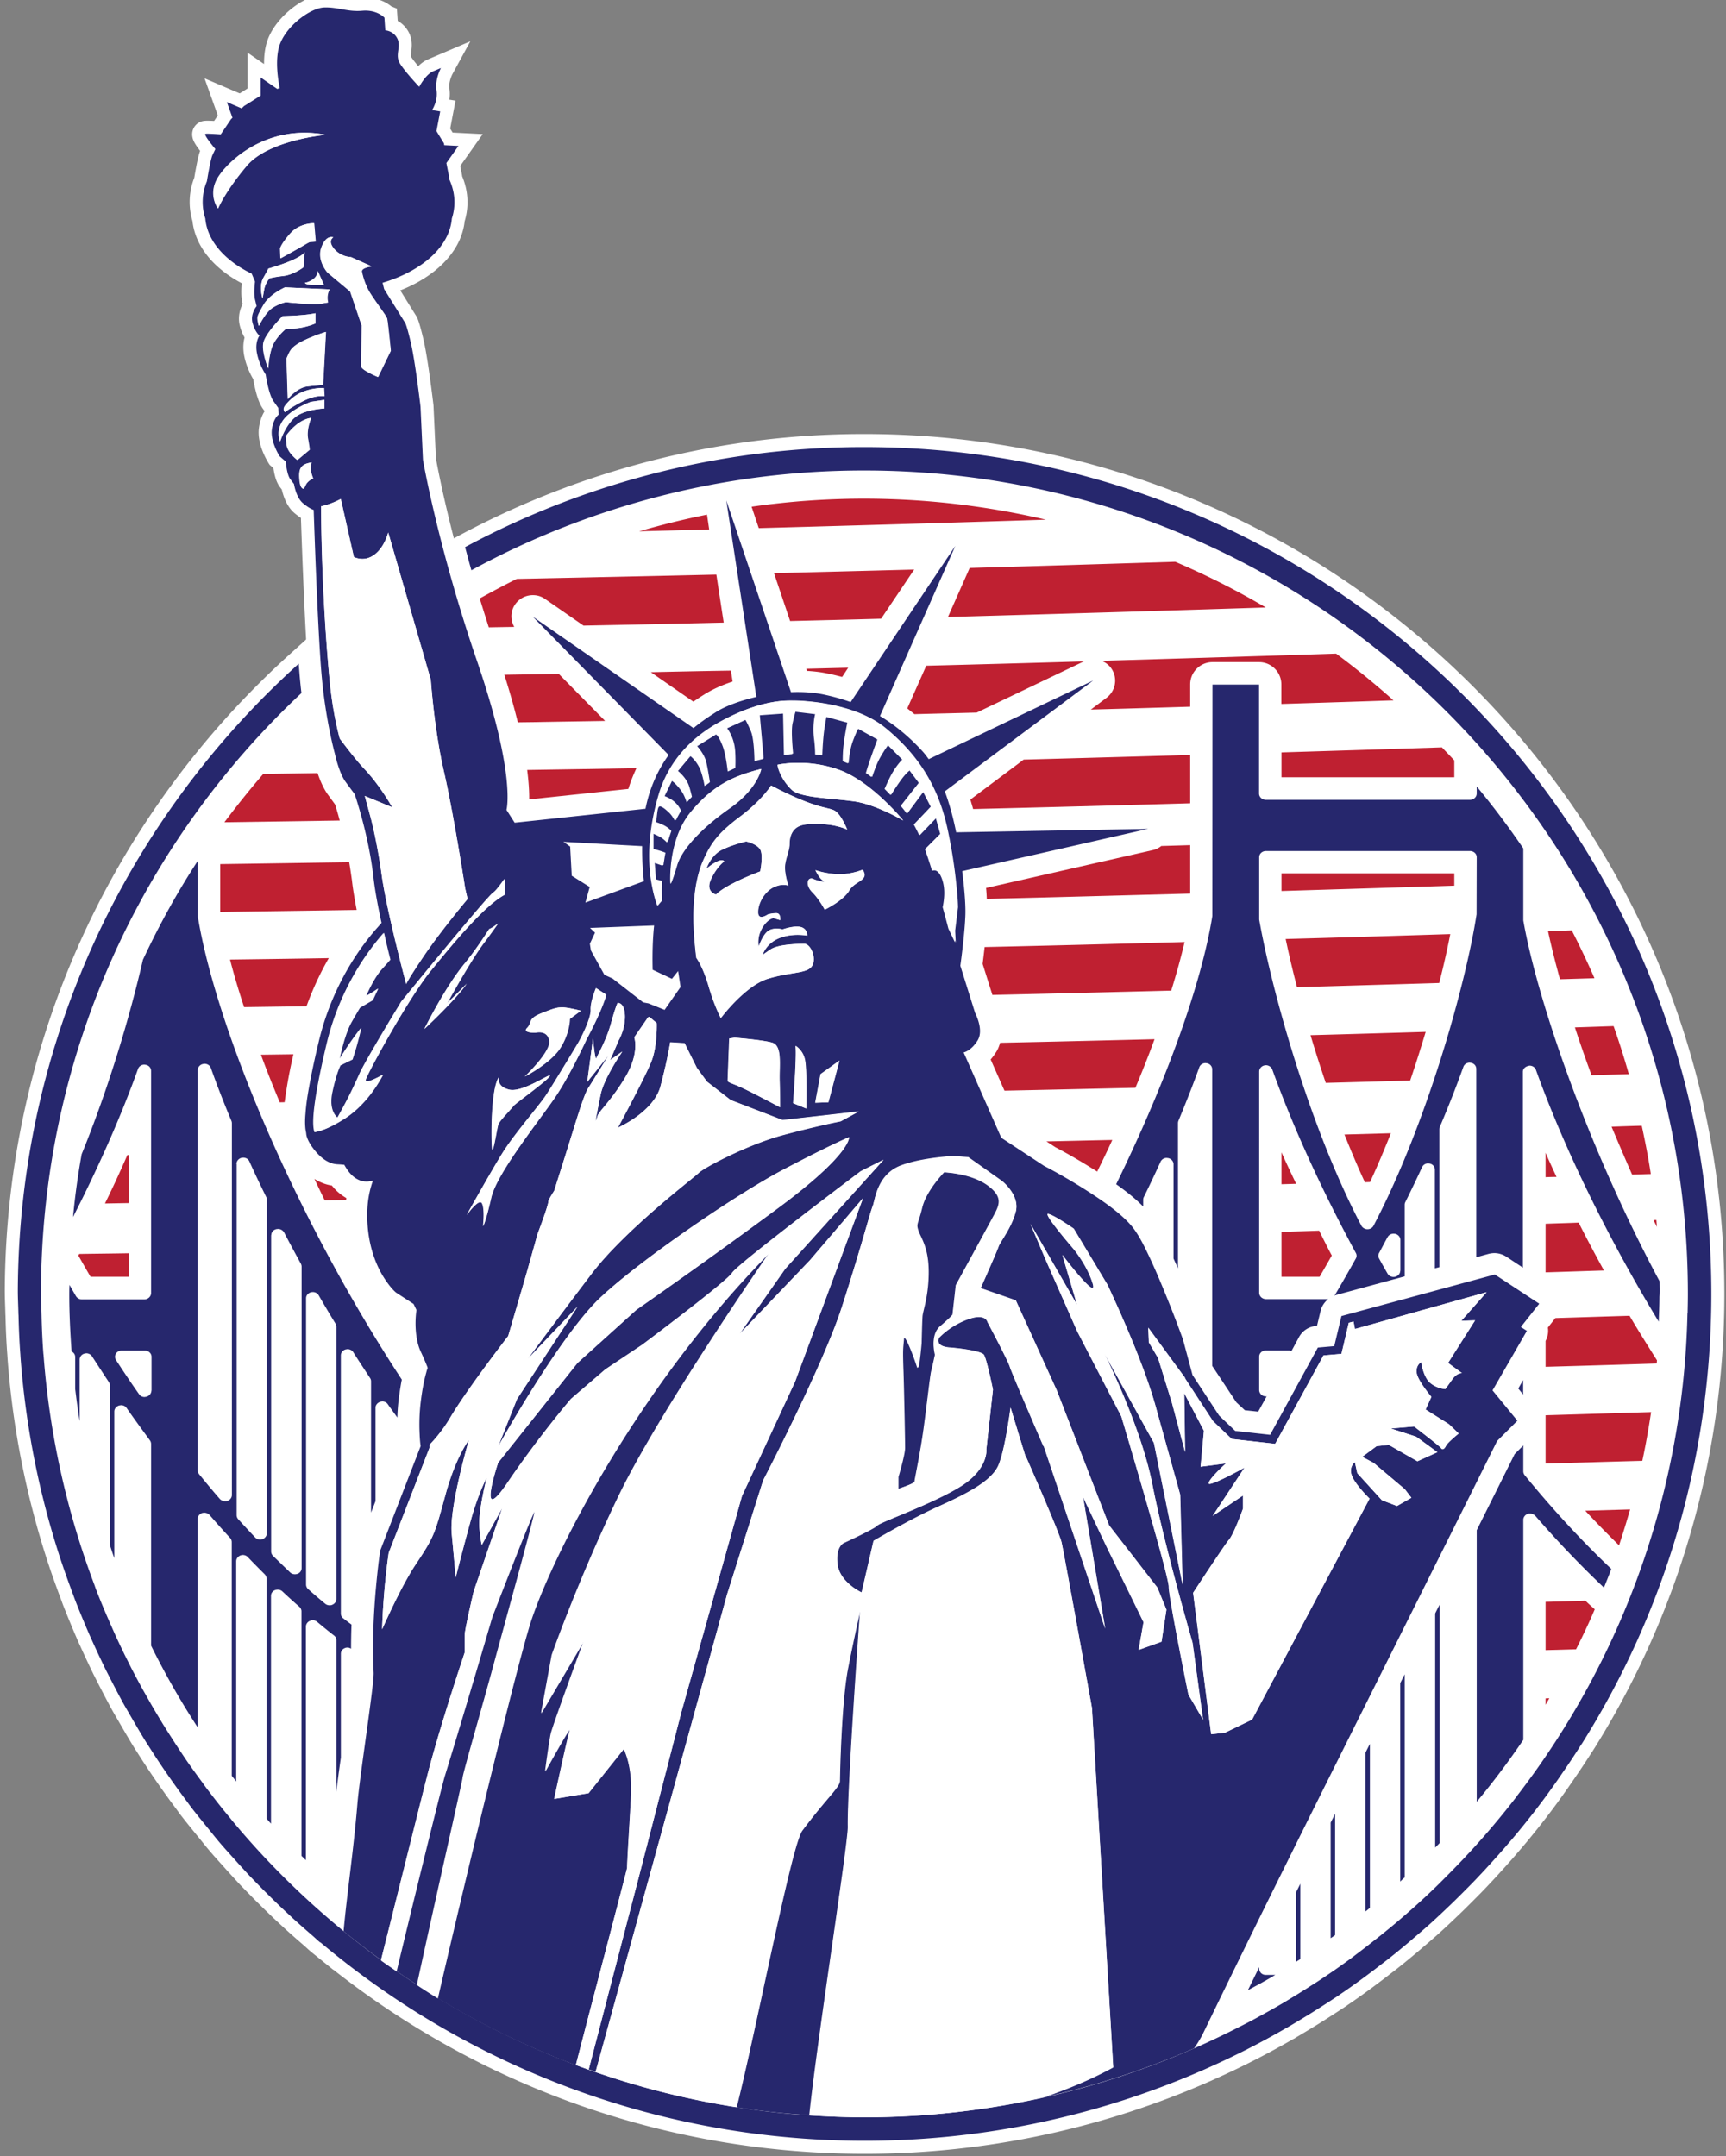
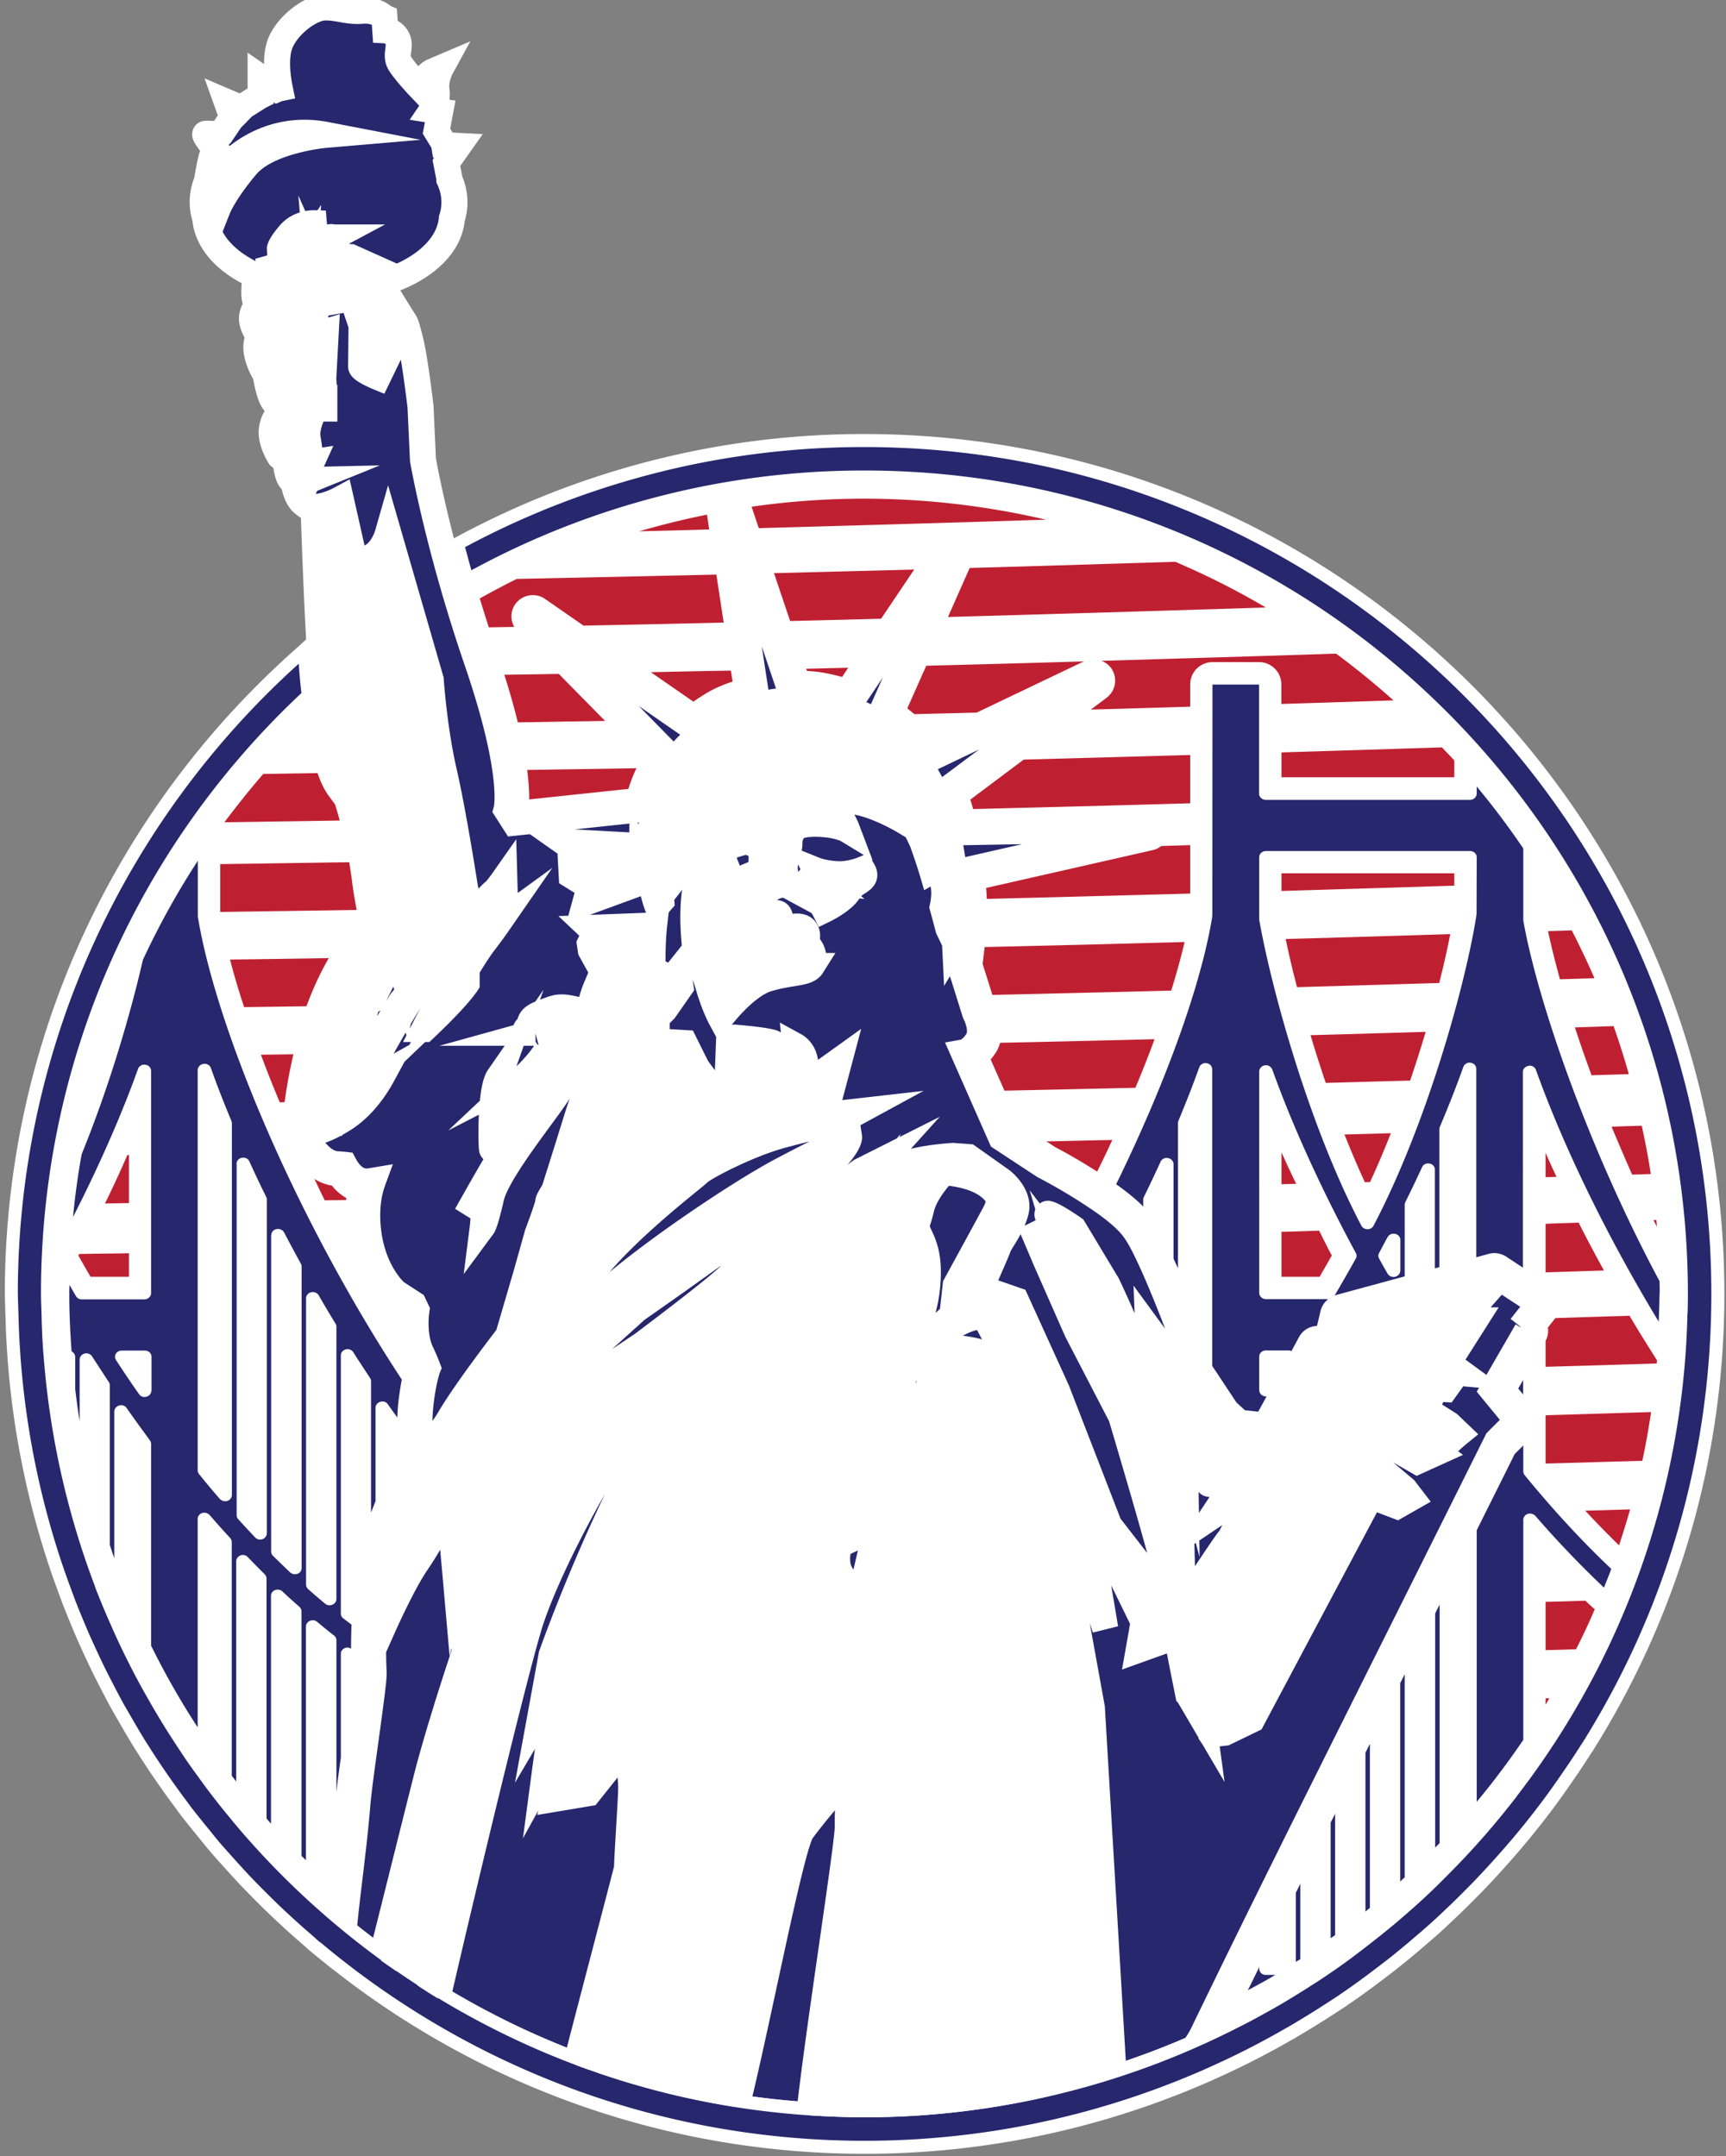
<svg xmlns="http://www.w3.org/2000/svg" id="Layer_1" x="0" y="0" version="1.1" viewBox="0 0 120.06 150" xml:space="preserve">
  <rect x="0" y="0" width="120.06" height="150" fill="#808080" stroke="none" />
  <style>.st0{fill:#fff}.st0,.st1,.st2,.st3,.st4{fill-rule:evenodd;clip-rule:evenodd}.st1{fill:#26276d;stroke:#fff;stroke-width:1.812;stroke-miterlimit:10}.st2,.st3,.st4{fill:none}.st3,.st4{fill:#26276d}.st4{fill:#bf2031}</style>
  <circle cx="59.88" cy="89.85" r="57.26" class="st0" />
  <path d="M34.33 115.81c.8-2.96 2.85-10.36 2.85-10.7 0-.34-2.96 7.34-2.96 7.34s-1.94 6.6-3.3 11.04c-.2.64-2.19 8.77-3.36 13.61.47.33.95.65 1.44.96 1.13-5.24 3.17-14.22 3.17-14.35 0-.28 1.36-4.94 2.16-7.9zm24.64.23c-.46 2.33-.57 7.4-.57 7.85 0 .46-.92 1.19-2.62 3.47-.76 1.02-3.13 13.53-4.56 19.23 1.67.26 3.36.44 5.07.55.55-5.28 2.71-18.93 2.68-20.07-.05-2.58.85-15.03.85-15.03s-.39 1.66-.85 4zm3.5-12.47s1.14-.37 1.14-.51.4-1.94.65-3.81.43-3.53.51-3.87c.09-.34.26-1.14.26-1.14s-.37-1.37.37-1.99c.74-.63.85-.8.85-.8l.23-2.05s1.99-3.64 2.48-4.55c.48-.91.94-1.48-.23-2.36-1.17-.88-3.1-.94-3.1-.94s-1.25 1.28-1.54 2.48c-.28 1.2-.43 1.08-.26 1.59.17.51.71 1.17.71 2.87 0 1.71-.4 2.67-.43 3.1-.03.43-.06 1.85-.06 1.85s-.17 1.99-.26 1.68c-.09-.31-.91-2.65-.97-1.94s-.09.63-.03 2.31c.06 1.68.11 4.75.11 5.24 0 .48-.46 2.02-.46 2.02v.82zm43.32-11.26l1.28-1.62-3.09-2.03-10.67 2.89-.5 2.09-1.14.1-3.32 6.07-2.43-.27-1.12-1.07-1.85-2.82-.67-2.5-.01-.02c-.5-1.38-1.05-2.77-1.62-4.12-.27-.64-.56-1.29-.86-1.91-.24-.5-.51-1.03-.83-1.49-.61-.9-1.87-1.8-2.77-2.4-1.13-.75-2.36-1.48-3.57-2.11l-2.97-1.95-2.62-5.94s.51-.09.97-.83c.46-.74-.17-1.91-.17-1.91l-1.03-3.29c.1-.72.31-2.38.35-3.51.03-.84-.1-2.12-.22-3.07l12.93-2.94-13.35.24c-.16-.8-.41-1.83-.79-2.85l10.32-7.71-11.44 5.47c-.15-.21-.3-.41-.47-.59-.92-1-1.89-1.79-2.92-2.41l5.24-11.83-7.28 10.86c-.64-.23-1.3-.41-1.99-.55-.68-.13-1.42-.17-2.16-.14l-4.5-13.34 2.09 13.67c-1.17.27-2.2.66-2.83 1.07-.39.25-.94.6-1.54 1.1L37.06 42.9l9.45 9.62c-.69.96-1.3 2.19-1.61 3.74l-9.1.97-.57-.89s.68-2.39-2.05-10.36c-2.73-7.97-3.76-14-3.76-14l-.17-3.7s-.37-3.16-.68-4.47c-.31-1.31-.4-1.37-.4-1.37l-1.45-2.33-.11-.44c2.74-.82 4.66-2.5 4.82-4.47.12-.37.18-.75.18-1.14 0-.55-.13-1.09-.36-1.59l-.01-.16-.19-.97.84-1.19-.99-.05-.02-.13-.52-.85.26-1.37-.57-.09s.43-.63.31-1.39c-.11-.77.31-1.54.31-1.54l-.54.23c-.54.23-.97 1.08-.97 1.08s-.97-1.02-1.34-1.62c-.37-.6.09-1.14-.17-1.71-.26-.57-.85-.6-.85-.6l-.06-.88S26.23.66 25.2.75c-1.02.09-1.68-.26-2.65-.23-.94.04-2.53 1.2-3.05 2.48-.42 1.04-.15 2.6-.04 3.14l-.1.02-.07.03-1.16-.8v1.27l-.08.04c-.36.23-.72.46-1.08.68l-.16.16-1.03-.44.39 1.09-.1.1c-.24.35-.47.7-.71 1.05l-.01.01c-.3-.02-.88-.06-1.05-.04-.15.02.34.65.68 1.06l-.2.42c-.1.21-.26 1.04-.39 1.83a3.673 3.673 0 0 0-.11 2.57c.13 1.56 1.36 2.94 3.23 3.85l.23.55s-.11.8 0 1.25l.11.46s-.46.54-.28 1.17c.17.63.48.88.48.88s-.34.43-.17 1.25c.17.83.6 1.45.6 1.45s.2 1.37.54 1.85l.34.48.03.46s-.37.23-.48 1.05c-.11.83.54 1.85.54 1.85l.43.37s.06.88.31 1.22l.26.34s.14.94.63 1.34c.48.4.74.46.74.46s.28 8.68.57 11.7c.28 3.02.91 5.29.91 5.29s.28 1.31.74 1.93c.46.63.63.85.63.85s.97 2.79 1.31 5.81c.1.89.31 2.01.56 3.15l-.28.32c-1.98 2.23-3.41 5.06-4.09 7.95-.25 1.04-.48 2.09-.67 3.14-.11.61-.21 1.24-.25 1.86-.03.32-.04.66-.01.99.01.13.04.25.06.38.02.48.53 1.15.85 1.47.34.35.79.65 1.29.68.17.01.34.02.51.04.14.26.32.51.44.63.19.21.43.38.7.47.16.05.32.07.49.06.11-.01.24-.03.36-.05-.36.98-.45 2.06-.37 3.1.09 1.22.42 2.44 1.05 3.5.23.38.58.88.92 1.17l.03.02 1.2.78.2.42c-.13.91-.08 2.09.3 2.9.15.32.3.66.43.99.02.04.03.09.05.14-.05.12-.08.25-.11.36-.17.61-.28 1.26-.36 1.89-.1.78-.13 1.57-.09 2.36.01.27.03.56.07.83l-2.81 7.26-.01.06c-.13.87-.22 1.77-.3 2.65-.17 1.92-.24 3.87-.15 5.79.04.8-.98 7.26-1.13 9.14-.27 3.25-.72 6.2-.96 8.84.84.69 1.71 1.35 2.6 2 1.19-4.71 3.15-12.62 3.37-13.41.97-3.59 2.45-7.97 2.45-7.97v-1.2c0-.4.63-3.07.63-3.07l1.99-5.81-1.42 2.56s-.06 0-.17-1.14c-.11-1.14.51-3.53.51-3.53s-.57 1.02-1.14 3.07-1.02 3.87-1.02 3.87-.11-1.25-.28-3.07c-.17-1.82 1.2-6.49 1.2-6.49s-.91 1.14-1.65 3.87c-.74 2.73-.8 2.9-2.05 4.78-.81 1.22-1.77 3.25-2.34 4.53.09-2.94.46-5.32.46-5.32l2.85-7.34s-.01-.06-.02-.16c.48-.5 1-1.14 1.44-1.89 1.14-1.94 4.04-5.69 4.04-5.69l1.25-4.27.8-2.85s.74-1.94.74-2.22c0-.09.17-.39.41-.76.33-1.05.85-2.69 1.19-3.79.54-1.74.91-2.96 1.2-3.39.28-.43 1.39-2.25 1.39-2.25l-1.48 1.85.4-3.02s.14 1.57.23 1.37c.09-.2.71-1.28 1.02-2.42.31-1.14.46-1.42.46-1.42s.48-.06.51.88c.03.94-.43 1.71-.43 1.71l-.6 1.39.85-.6s-1.28 1.85-1.51 2.99c-.15.74-.28 1.4-.36 1.87.08-.16.12-.28.13-.33.06-.34.91-1.02 1.94-2.73 1.02-1.71.63-2.79.63-2.79l.96-1.39.09-.03.51.43s.06 1.59-.37 2.67c-.43 1.08-2.33 4.61-2.33 4.61s2.48-1.08 2.96-2.87.68-3.07.68-3.07l1 .06.85 1.71.71.97 1.65 1.28 3.61 1.39 5.29-.6-1.25.68s-1.65.31-4.07.97c-2.42.65-5.44 2.25-5.81 2.62-.37.37-5.12 3.96-7.46 7.03-2.33 3.07-4.44 5.92-4.44 5.92l3.47-3.64-4.21 6.43-1.31 3.3s4.27-7.68 7.11-10.36c2.85-2.67 9.45-7.17 12.69-8.88 3.24-1.71 4.61-2.28 4.61-2.28s.17 1.14-4.89 4.89c-5.07 3.76-9.9 7.11-9.9 7.11l-4.1 3.7-5.52 6.94s-1.54 4.61.63 1.42c2.16-3.19 4.44-5.86 4.44-5.86l2.39-2.05 2.56-1.71s5.86-4.38 6.26-5.01c.4-.63 8.94-7.06 8.94-7.06l1.59-.8-6.83 7.57-3.19 4.55 4.89-5.12 3.7-4.33-4.72 12.75-3.7 7.97-4.22 15.05-2.85 11.05-3.59 13.79c.16.06.32.11.48.16l9.15-33.22 2.5-7.91s4.15-7.97 5.46-12.01c1.31-4.04 1.99-6.66 2.16-7.06.17-.4.28-2.22 1.99-2.85 1.16-.43 2.72-.59 3.6-.65l1.07.08 2.33 1.65s1.25.97.97 2.11-1.08 2.11-1.2 2.45c-.11.34-1.25 2.9-1.25 2.9l2.45.85 2.85 6.26 3.64 9.39 3.36 4.33.63 1.54-.34 2.22-1.59.57.34-1.93-2.62-5.35-1.59-3.36 1.54 9.16-4.27-12.69-.02.01c-.22-.51-2.23-5.16-2.34-5.53-.11-.4-1.57-3.13-1.57-3.13s-.11-.63-1.37-.17c-1.25.46-1.99 1.28-1.99 1.28s-.34.6.74.68c1.08.09 2.16.28 2.36.48.2.2.65 2.45.65 2.45l-.46 4.15s.17 1.34-1.76 2.56c-1.94 1.22-5.61 2.5-5.81 2.73-.2.23-2.31 1.2-2.31 1.2s-.63.2-.48 1.48c.14 1.28 1.68 1.99 1.68 1.99l.83-3.59s2.5-1.48 4.52-2.39c2.02-.91 3.73-1.79 4.18-2.9.46-1.11.83-3.98.83-3.98s.97 3.16 1.02 3.33c.01.02.03.06.06.1.28.64 2.31 5.25 2.47 5.96.16.71 2.11 11.5 2.11 11.5l1.48 25c-1.45.79-3.14 1.5-4.94 2.12 3.67-.81 7.2-1.96 10.57-3.43.25-.36.48-.73.66-1.11 3.97-8.2 7.41-15.08 12.7-25.67 5.06-10.12 7.72-15.47 7.72-15.47l1.41-1.41-1.73-2.11 2.39-4.14-.42-.27zM44.67 58.86c-.01.93.04 1.74.12 2.44l-4.07 1.49.3-1.09-1.25-.78-.11-2.03-.47-.33 5.48.3zm-7.44 12.98s-.94.03-.57-.34 0-.63 1-1.02c1-.4 1.11-.4 1.48-.4.37 0 1.25.23 1.25.23l-.77.57s0 1-.68 2.05c-.68 1.05-2.45 1.96-2.45 1.96s1.85-1.74 1.71-2.5c-.14-.78-.97-.55-.97-.55zm-1.82 3.96c.94.23 2.99-1.25 2.82-.94-.17.31-2.45 1.93-2.53 2.08-.09.14-.97 1.02-1.05 1.28-.09.26-.37 2.13-.43 1.68-.06-.46-.11-4.13.48-4.98 0 0-.23.65.71.88zM23.17 16.52s-.43.23.06.8c.48.57 1.17.57 1.17.57l1.45.65s-.8.09-.68.4c0 0 .14.8.6 1.51.46.71 1.08 1.51 1.14 1.71.06.2.26 2.25.26 2.25l-.88 1.82s-1.17-.48-1.17-.74.03-2.85.03-2.85l-.8-2.36-1.57-1.31s-.77-.85-.43-1.76c.34-.92.82-.69.82-.69zm-2.1.57c-.43.26-1.57.88-1.57.88l-.03-.68s.06-.31.71-1.05c.65-.74 1.65-.71 1.65-.71l.11 1.28-.4.03c.01-.01-.05-.01-.47.25zm.11.46l-.08 1.05s-.65.51-1.39.6c-.74.09-.97.17-.97.17s-.28.31-.37.77c-.09.46-.11.63-.11.63s-.28-.85.06-1.45.34-.63.34-.63 2.15-.6 2.52-1.14zm.51 1.93c.43-.26.4-.63.4-.63l.43.97s-1.08.03-1.25-.09c-.17-.11 0 .01.42-.25zm-4.55-7.94c-1.54 1.82-1.99 2.96-1.99 2.96s-.68-.91-.06-2.05c.63-1.14 3.41-3.87 7.57-3.07 0 0-3.98.34-5.52 2.16zm.85 11.13s-.09-.37-.09-.51 0-.23.43-.97 1.48-1.2 1.48-1.2l3.1.14c-.26.43-.11.91-.11.91l-.51.09c-.51.09-2.42-.11-2.42-.11s-.46.09-.94.4c-.48.31-.94 1.25-.94 1.25zm4.47 4.12s-.31 0-1.08.09-1.37.88-1.37.88l-.09-2.82s.17-.4.26-.54.28-.4 1-.74c.71-.34 1.48-.57 1.48-.57l-.2 3.7zm.09.77s-.63-.11-1.54.37-1.2.74-1.2.74-.2-.2.03-.48c.23-.28.6-.71 1.31-.97.71-.26 1.37-.23 1.37-.23l.03.57zm-3.64-3.41c-.23.65-.26 1.48-.26 1.48s-.46-1.11-.34-1.76c.11-.65 1.34-1.88 1.34-1.88s1.57-.03 2.28-.2v.71s-.63.28-1.34.34c-.71.06-.74.06-.74.06s-.72.59-.94 1.25zm1.02 6.8c-.06-.54-.06-.6-.06-.6s.74-1.14 1.76-1.28c0 0-.34.77-.23 1.42.11.65.11.8.11.8l-.84.71s-.68-.51-.74-1.05zm1.34 2.76l-.14.28s-.26.09-.31-.65c-.06-.74.09-1.05.85-1.17 0 0-.14.31-.03.71.11.4.14.4.14.4s-.37.15-.51.43zm-.77-4.67c-.68.57-1.02 1.68-1.02 1.68s-.34-.74.23-1.51c.57-.77 1.91-1.25 1.91-1.25l.94-.14v.6c-.01 0-1.38.05-2.06.62zm5.24 27.69l-.37-1.36 1.91.79s-.85-1.54-1.94-2.67c-.48-.5-1.13-1.34-1.71-2.11-.3-1.12-.57-2.54-.73-4.32-.57-6.15-.57-11.84-.57-11.84s.63-.11 1.37-.51l.91 4.04c1.07.47 2.01-.38 2.39-1.71l2.96 10.24s.23 3.42.91 6.37c.68 2.96 1.48 8.14 1.48 8.14l.17.74s-1.82 2.16-3.02 3.93c-1.2 1.76-1.25 1.99-1.25 1.99s-1.37-5.12-1.71-7.63c-.35-2.49-.8-4.09-.8-4.09zm-.32 18.38c-.09.32.77-.11 1.2-.35-.52.96-1.4 2.25-2.71 3.08-.98.62-1.63.85-2.05.91-.05-.3-.37-.98.86-6.15.91-3.82 2.85-6.44 3.96-7.7.15.64.3 1.27.44 1.86-.11.12-.29.33-.59.66-.54.6-.97 1.59-1.08 1.82-.05.1.36-.15.83-.47-.12.24-.25.53-.38.81l-.89.52s-.03.03-.57.97c-.54.94-.85 2.62-.85 2.62s.73-1.2 1.51-2.18c-.12.49-.28 1.2-.6 2.15v.04l-.84.41s-.28.54-.57 1.88c-.28 1.34.37 1.76.37 1.76s.48-.85.85-1.59c.26-.52.57-1.19.72-1.54l.07-.14c.48-.94 1.79-3.13 2.36-4.07.18-.29.32-.53.44-.73.32-.39 5.97-7.33 6.42-7.61.14-.09.43-.46.76-.93l.03 1.09c-1.49.78-3.77 3.6-5.17 5.31-1.56 1.91-4.4 7.15-4.52 7.57zm4.09-3.53c.42-.83 1.6-3.09 2.8-4.55.56-.67 1.17-1.56 1.71-2.4.17-.07.4-.23.62-.39-.27.39-.6.84-.96 1.31-.94 1.22-2.59 4.24-2.59 4.24s.65-.62 1.37-1.37a.55.55 0 0 1-.07.09c-.7.99-2.33 2.55-2.88 3.07zm11.28.72s-1.08 2.36-2.08 3.87c-1 1.51-4.15 5.38-4.55 7.14-.4 1.76-.57 1.99-.57 1.99s.14-1.11-.06-1.57c-.2-.46-1.08.8-1.08.8s1.65-2.96 2.48-4.3c.83-1.34 2.5-3.24 3.02-4.01.51-.77 1.88-3.04 2.19-3.56.31-.51.97-1.85.94-2.42-.03-.57.37-1.51.37-1.51l.71.46c-.01.01-.2.92-1.37 3.11zm5.44-2.05l-1.12-.45-.37-.07-2.13-1.66-.57-.26-.94-1.7-.07-.46.36-.77-.35-.33 4.46-.17c-.16 1.46-.1 3.08-.1 3.08l1.34.63.43-.54.17 1.11-1.11 1.59zm.84-10.04c-.33 1.13-.44 1.27-.44 1.27s-.22-3.01 1.41-4.99c1.63-1.98 3.13-2.54 4.89-3 0 0-.24 1.37-2.2 2.74-1.95 1.37-3.34 2.85-3.66 3.98zm4.76 15.56c-.88-.43-1.22-.46-1.22-.6 0-.14.11-2.93.11-2.93l.37-.06s1.85.14 2.59.34c.74.2.51 1.54.54 2.65.03 1.11.03 1.85.03 1.85s-1.54-.82-2.42-1.25zm4.24 1.34l-.91-.37s.26-3.13.17-3.98c0 0 .51.28.65.97.15.67.09 3.38.09 3.38zm.4-9.91c-.34.54-1.48.4-3.07.88-1.59.48-3.27 2.73-3.27 2.73s-.46-.85-.85-2.22c-.4-1.37-.85-1.96-.85-1.96s-.2-1.51-.2-2.82c0-1.31.17-2.82.68-3.96.51-1.14.97-1.85 2.53-3.02 1.57-1.17 2.19-2.19 2.19-2.19 3.19 1.68 3.98 1.48 4.44 1.76.46.28.85 1.31.85 1.31s-.23-.14-.88-.28-1.93-.2-2.45.03c-.51.23-.68.74-.68 1.22s-.23.85-.31 1.45.23 1.48.23 1.48-.37-.2-1 .09c-.63.28-1.11 1.08-1.11 1.74 0 .65.68.17.68.17s.28-.09.6-.09c.31 0 .26.48.26.48l-.48-.14s-.4.06-.77.68c-.37.63-.26 1.14-.26 1.28 0 .14.2-.63.6-1 .4-.37 1.08-.17 1.08-.17s.77-.28 1.25-.17c.48.11.46.6.46.6s-1-.2-1.93.17c-.94.37-1.17 1.17-1.17 1.17l.54-.37c.54-.37 1.91-.4 2.36-.4s.87 1.01.53 1.55zm1.14 9.48l-.91.03.37-1.99 1.31-.94-.77 2.9zm1.45-14.73c-.4.7-1.7 1.33-1.7 1.33s-.37-.72-.87-1.22-.33-1.09.06-.92c.38.17.79.21.79.21l-.2-.17c-.2-.17-.43-.65-.43-.65s.57.23 1.48.28c.91.06 1.8-.31 1.8-.31.49.79-.53.76-.93 1.45zm.37-6.2c-1.54-.22-3.78-.24-4.38-.82-.6-.58-.94-1.35-.97-1.73 0 0 1.99-.47 4.27.35 2.28.82 4.47 3.53 4.47 3.53s-1.86-1.11-3.39-1.33zm7 9.81l-.46-.96c-.13-.5-.26-.99-.4-1.49.11-.51.17-1.16.03-1.71-.28-1.11-.77-.83-.77-.83-.11-.37-.23-.73-.35-1.09-.05-.13-.09-.27-.14-.41l1.06-1.06-.31-1.11-1.15 1.2c-.12-.25-.24-.5-.38-.74l1.18-1.24-.54-1.05-1.13 1.52c-.13-.18-.27-.36-.42-.53l1.26-1.6-.65-.87s-.2.09-.63.67c-.26.36-.52.77-.69 1.04-.14-.14-.27-.28-.41-.42.09-.2.21-.48.38-.82.4-.79.85-1.22.85-1.22l-1.02-1.02s-.26.32-.6.93c-.2.36-.4.91-.53 1.3-.12-.09-.25-.19-.38-.27.04-.14.09-.32.17-.56.26-.79.63-1.78.63-1.78l-1.37-.76s-.11.15-.4.9c-.17.45-.25 1.05-.29 1.52-.12-.05-.23-.1-.35-.14 0-.14 0-.31.01-.53.03-.87.31-2.16.31-2.16l-1.51-.41-.14.85c-.08.5-.13 1.28-.15 1.84-.14-.03-.29-.05-.44-.07 0-.28-.02-.63-.07-1.04-.14-1.01.07-1.76.07-1.76l-1.41-.17s-.06.14-.22.85c-.1.47-.03 1.48.04 2.1-.2.02-.39.04-.58.07l-.06-2.89-1.68.12.27 3.04-.58.15c-.01-.55-.05-1.64-.26-2.11-.28-.64-.37-.76-.37-.76l-1.34.61s.51.61.57 1.63c.03.49.02.87.01 1.13-.16.07-.32.15-.47.22-.05-.47-.17-1.3-.36-1.79-.28-.73-.46-.79-.46-.79l-1.37.85s.48.52.63 1.08c.09.36.2 1.02.26 1.43-.11.07-.21.15-.31.23-.06-.36-.19-.94-.37-1.3-.28-.55-.63-.79-.63-.79l-.91 1.08s.57.44.77 1.05c.08.25.15.52.2.75-.11.11-.21.22-.31.34-.08-.26-.2-.56-.37-.8-.43-.58-.68-.7-.68-.7l-.54 1.11s.6.2.94.67c.08.11.15.23.21.34-.14.22-.26.45-.37.68-.11-.21-.25-.43-.41-.58-.97-.93-.8-.2-.97.7 0 0 .73.2 1.07.62-.09.25-.17.5-.24.76-.15-.15-.32-.3-.49-.39-.43-.23-.51-.23-.51-.23v1.11s.51.12.83.26c-.04.2-.07.39-.1.59-.01.09-.02.18-.04.27l-.61-.21.09 1.2.43.11c-.01.21-.01.43-.02.64 0 .23 0 .48.02.72l-.28.32c-.21-.55-.36-1.26-.44-1.77-.3-1.99-.03-4.06.54-5.98.68-2.27 2.22-3.93 4.27-5.05 1.4-.77 3.14-1.44 4.76-1.46.42 0 .85.02 1.27.05 1.06.09 2.14.3 3.14.64.81.28 1.62.66 2.28 1.21 2.35 1.93 3.71 4.14 4.34 7.12.27 1.27.47 2.55.6 3.84.05.5.1 1.02.11 1.52l-.2 1.63.04.81zm16.23 52.32s-1.37-6.72-1.37-7.52c0-.8-3.3-11.84-3.3-11.84l-3.07-5.92-2.16-4.9-1.09-2.57 3.24 5.63-1.02-3.47s2.5 3.3 2.11 1.99c-.4-1.31-1.37-2.45-1.37-2.45s-2.16-2.5-1.71-2.39c.46.11 1.76 1.02 1.76 1.02l2.35 3.91c1 2.13 2.59 5.73 3.34 8.44l1.71 6.15.17 6.26-1.99-9.85-3.47-6.26s2.56 5.07 3.36 9.16c.8 4.1 2.79 10.98 2.79 10.98l.73 5.35-1.01-1.72zm19.94-26.03l-1.88 2.96.97.71s-.34-.03-.65.4l-.51.71s-.57-.03-1.05-.43c-.48-.4-.63-1.45-.63-1.45s-.4.23-.31.77c.09.54 1.02 1.65 1.02 1.65l-.4.88 1.62 1.02.68.65s-.77.63-.88.85c-.11.23-.26.31-.34.17-.09-.14-1.88-1.51-1.88-1.51l-1.62.14 1.76.57 1.48 1.08-1.39.63-1.99-1.14-.85.09-1 .74.8.43 2.16 1.82.46.6-1 .57-1.05-.4-1.71-1.88-.17-.77s-.46.34-.2.97c.26.63 1.22 1.57 1.22 1.57l-8.17 15.37-1.88.91-.95.11-.02-.03-1.25-9.81s2.16-3.3 2.5-3.7c.34-.4.97-2.16.97-2.16v-.91l-2.11 1.42 2.22-3.36s-2.56 1.42-2.5 1.08c.06-.34 1.2-1.37 1.2-1.37l-1.76.23.23-2.5-1.37-2.62.06 4.1-.91-3.41-.97-3.13-.64-1.09-.04-1.02 2.55 3.48-.67-2.51.67 2.51.01.05 1.94 2.96 1.31 1.25 3.02.34 3.36-6.15 1.25-.11.51-2.16.33-.09.1.52 9.16-2.56-1.76 1.99.95-.03zM52.87 59.08c-.24-.4-.97-.55-.97-.55s-.91.2-1.69.58c-.78.38-1.08 1.32-1.08 1.32 1.09-.89 1.24-.51 1.24-.51s-.51.34-.92 1.24c-.41.89.36 1.07.36 1.07s.21-.28 1.15-.77c.94-.48 1.92-.84 1.92-.84s.23-1.14-.01-1.54zm-8.98 65.83c.11-2.11-.51-3.24-.51-3.24l-2.45 3.07-2.39.4s.91-4.21 1.08-4.78c.17-.57-1.71 2.85-1.71 2.85s.28-2.11.4-2.62c.11-.51 2.28-6.43 2.28-6.43l-2.96 5.01.74-4.04s1.88-5.35 4.72-11.21c2.85-5.86 10.42-16.79 10.42-16.79-9.05 9.16-14.97 20.77-16.56 25.5-.94 2.79-4.74 18.64-6.52 26.36 3.03 1.84 6.25 3.41 9.62 4.67 1.35-5.23 3.57-13.64 3.57-13.73-.01-.41.16-2.91.27-5.02z" class="st1" />
  <path d="M89.54 141.04c.53-.31 1.06-.63 1.58-.95.15-.09.3-.19.45-.28.5-.32 1-.64 1.5-.97.05-.03.09-.06.14-.1.95-.64 1.87-1.32 2.78-2.02.2-.16.41-.31.61-.47.38-.3.76-.61 1.13-.92.27-.22.53-.45.8-.68.34-.29.68-.58 1.01-.88.41-.37.81-.75 1.21-1.13.35-.33.69-.67 1.03-1.01.39-.39.77-.77 1.14-1.17.22-.23.44-.47.65-.7.39-.43.78-.86 1.16-1.3.16-.19.32-.37.48-.56.55-.65 1.08-1.31 1.6-1.98.02-.02.03-.05.05-.07.52-.67 1.01-1.35 1.5-2.05.08-.12.16-.23.24-.35.48-.69.94-1.38 1.39-2.09.02-.02.03-.05.05-.07 5.66-9 8.96-19.65 9-31.07.12-32.52-26.16-59-58.69-59.12a58.62 58.62 0 0 0-28 6.96c.14.51.28 1.05.44 1.61a57.064 57.064 0 0 1 27.34-6.94c31.63 0 57.28 25.65 57.28 57.28 0 .45-.01.89-.02 1.34h-.01a57.005 57.005 0 0 1-11.75 33.44c-.04.05-.07.09-.1.14a57.3 57.3 0 0 1-3.34 3.96c-.1.1-.2.21-.29.31-.48.51-.98 1.02-1.48 1.52l-.35.35c-.58.57-1.18 1.13-1.79 1.67-.11.1-.22.19-.33.29-.49.43-.98.85-1.49 1.26-.22.18-.44.36-.66.53-.44.35-.89.7-1.34 1.04-.2.15-.4.31-.61.46-.6.44-1.2.86-1.82 1.27-.28.19-.56.37-.85.55-.38.25-.77.49-1.16.73-.32.19-.63.39-.95.57-.41.24-.84.48-1.26.71-.5.28-1.01.55-1.53.81a57.006 57.006 0 0 1-26.14 6.32c-14.44 0-27.63-5.36-37.7-14.18a57.11 57.11 0 0 1-6.2-6.34c-.1-.12-.2-.25-.3-.37-.5-.6-.98-1.21-1.45-1.83-.21-.27-.4-.55-.61-.83-.35-.48-.7-.96-1.03-1.45-.24-.36-.48-.72-.72-1.09-.27-.42-.54-.84-.8-1.26-.26-.43-.52-.86-.77-1.29l-.63-1.11c-.27-.49-.53-.98-.79-1.48l-.48-.96c-.27-.56-.54-1.12-.79-1.69l-.33-.75c-.28-.64-.55-1.29-.81-1.95-.05-.13-.1-.26-.14-.39a57.389 57.389 0 0 1-3.56-16.04c0-.02 0-.04-.01-.07-.07-.9-.11-1.81-.13-2.72-.01-.5-.04-.99-.04-1.49 0-16.48 6.97-31.33 18.12-41.78-.04-.3-.07-.61-.1-.92-.03-.32-.06-.7-.09-1.12C8.85 56.93 1.31 72.48 1.24 89.8c0 .52.03 1.04.04 1.55 0 .07.01.14.01.21.02.9.06 1.8.13 2.7 0 .06.01.12.01.18.36 4.83 1.3 9.49 2.75 13.93.01.04.03.08.04.12.26.79.54 1.56.83 2.34.06.16.12.33.18.49.28.71.57 1.42.87 2.12.09.21.18.42.28.63.3.67.61 1.33.93 1.99.11.22.23.45.34.67.33.64.66 1.28 1.01 1.91.12.21.24.41.36.62.37.64.74 1.28 1.13 1.91.05.08.1.15.15.23.85 1.35 1.76 2.66 2.72 3.94.11.15.22.31.34.46.34.44.7.88 1.05 1.31.28.34.55.69.84 1.03.33.39.67.76 1.01 1.14.33.37.67.74 1.01 1.11.33.35.66.68.99 1.02.38.38.76.76 1.15 1.13.32.31.65.61.97.91.43.39.86.77 1.3 1.15.2.17.39.36.6.53v-.02c10.18 8.56 23.3 13.75 37.64 13.81 8.53.03 16.64-1.77 23.97-5.01.04-.02.09-.04.13-.06 1.87-.83 3.7-1.76 5.46-2.78l.06-.03z" class="st1" />
  <ellipse cx="60.14" cy="90.01" class="st2" rx="55.32" ry="55.32" transform="rotate(-83.079 60.143 90.015)" />
-   <path d="M34.33 115.81c.8-2.96 2.85-10.36 2.85-10.7 0-.34-2.96 7.34-2.96 7.34s-1.94 6.6-3.3 11.04c-.2.64-2.19 8.77-3.36 13.61.47.33.95.65 1.44.96 1.13-5.24 3.17-14.22 3.17-14.35 0-.28 1.36-4.94 2.16-7.9zm24.64.23c-.46 2.33-.57 7.4-.57 7.85 0 .46-.92 1.19-2.62 3.47-.76 1.02-3.13 13.53-4.56 19.23 1.67.26 3.36.44 5.07.55.55-5.28 2.71-18.93 2.68-20.07-.05-2.58.85-15.03.85-15.03s-.39 1.66-.85 4zm3.5-12.47s1.14-.37 1.14-.51.4-1.94.65-3.81.43-3.53.51-3.87c.09-.34.26-1.14.26-1.14s-.37-1.37.37-1.99c.74-.63.85-.8.85-.8l.23-2.05s1.99-3.64 2.48-4.55c.48-.91.94-1.48-.23-2.36-1.17-.88-3.1-.94-3.1-.94s-1.25 1.28-1.54 2.48c-.28 1.2-.43 1.08-.26 1.59.17.51.71 1.17.71 2.87 0 1.71-.4 2.67-.43 3.1-.03.43-.06 1.85-.06 1.85s-.17 1.99-.26 1.68c-.09-.31-.91-2.65-.97-1.94s-.09.63-.03 2.31c.06 1.68.11 4.75.11 5.24 0 .48-.46 2.02-.46 2.02v.82zm43.32-11.26l1.28-1.62-3.09-2.03-10.67 2.89-.5 2.09-1.14.1-3.32 6.07-2.43-.27-1.12-1.07-1.85-2.82-.67-2.5-.01-.02c-.5-1.38-1.05-2.77-1.62-4.12-.27-.64-.56-1.29-.86-1.91-.24-.5-.51-1.03-.83-1.49-.61-.9-1.87-1.8-2.77-2.4-1.13-.75-2.36-1.48-3.57-2.11l-2.97-1.95-2.62-5.94s.51-.09.97-.83c.46-.74-.17-1.91-.17-1.91l-1.03-3.29c.1-.72.31-2.38.35-3.51.03-.84-.1-2.12-.22-3.07l12.93-2.94-13.35.24c-.16-.8-.41-1.83-.79-2.85l10.32-7.71-11.44 5.47c-.15-.21-.3-.41-.47-.59-.92-1-1.89-1.79-2.92-2.41l5.24-11.83-7.28 10.86c-.64-.23-1.3-.41-1.99-.55-.68-.13-1.42-.17-2.16-.14l-4.5-13.34 2.09 13.67c-1.17.27-2.2.66-2.83 1.07-.39.25-.94.6-1.54 1.1L37.06 42.9l9.45 9.62c-.69.96-1.3 2.19-1.61 3.74l-9.1.97-.57-.89s.68-2.39-2.05-10.36c-2.73-7.97-3.76-14-3.76-14l-.17-3.7s-.37-3.16-.68-4.47c-.31-1.31-.4-1.37-.4-1.37l-1.45-2.33-.11-.44c2.74-.82 4.66-2.5 4.82-4.47.12-.37.18-.75.18-1.14 0-.55-.13-1.09-.36-1.59l-.01-.16-.19-.97.84-1.19-.99-.05-.02-.13-.52-.85.26-1.37-.57-.09s.43-.63.31-1.39c-.11-.77.31-1.54.31-1.54l-.54.23c-.54.23-.97 1.08-.97 1.08s-.97-1.02-1.34-1.62c-.37-.6.09-1.14-.17-1.71-.26-.57-.85-.6-.85-.6l-.06-.88S26.23.66 25.2.75c-1.02.09-1.68-.26-2.65-.23-.94.04-2.53 1.2-3.05 2.48-.42 1.04-.15 2.6-.04 3.14l-.1.02-.07.03-1.16-.8v1.27l-.08.04c-.36.23-.72.46-1.08.68l-.16.16-1.03-.44.39 1.09-.1.1c-.24.35-.47.7-.71 1.05l-.01.01c-.3-.02-.88-.06-1.05-.04-.15.02.34.65.68 1.06l-.2.42c-.1.21-.26 1.04-.39 1.83a3.673 3.673 0 0 0-.11 2.57c.13 1.56 1.36 2.94 3.23 3.85l.23.55s-.11.8 0 1.25l.11.46s-.46.54-.28 1.17c.17.63.48.88.48.88s-.34.43-.17 1.25c.17.83.6 1.45.6 1.45s.2 1.37.54 1.85l.34.48.03.46s-.37.23-.48 1.05c-.11.83.54 1.85.54 1.85l.43.37s.06.88.31 1.22l.26.34s.14.94.63 1.34c.48.4.74.46.74.46s.28 8.68.57 11.7c.28 3.02.91 5.29.91 5.29s.28 1.31.74 1.93c.46.63.63.85.63.85s.97 2.79 1.31 5.81c.1.89.31 2.01.56 3.15l-.28.32c-1.98 2.23-3.41 5.06-4.09 7.95-.25 1.04-.48 2.09-.67 3.14-.11.61-.21 1.24-.25 1.86-.03.32-.04.66-.01.99.01.13.04.25.06.38.02.48.53 1.15.85 1.47.34.35.79.65 1.29.68.17.01.34.02.51.04.14.26.32.51.44.63.19.21.43.38.7.47.16.05.32.07.49.06.11-.01.24-.03.36-.05-.36.98-.45 2.06-.37 3.1.09 1.22.42 2.44 1.05 3.5.23.38.58.88.92 1.17l.03.02 1.2.78.2.42c-.13.91-.08 2.09.3 2.9.15.32.3.66.43.99.02.04.03.09.05.14-.05.12-.08.25-.11.36-.17.61-.28 1.26-.36 1.89-.1.78-.13 1.57-.09 2.36.01.27.03.56.07.83l-2.81 7.26-.01.06c-.13.87-.22 1.77-.3 2.65-.17 1.92-.24 3.87-.15 5.79.04.8-.98 7.26-1.13 9.14-.27 3.25-.72 6.2-.96 8.84.84.69 1.71 1.35 2.6 2 1.19-4.71 3.15-12.62 3.37-13.41.97-3.59 2.45-7.97 2.45-7.97v-1.2c0-.4.63-3.07.63-3.07l1.99-5.81-1.42 2.56s-.06 0-.17-1.14c-.11-1.14.51-3.53.51-3.53s-.57 1.02-1.14 3.07-1.02 3.87-1.02 3.87-.11-1.25-.28-3.07c-.17-1.82 1.2-6.49 1.2-6.49s-.91 1.14-1.65 3.87c-.74 2.73-.8 2.9-2.05 4.78-.81 1.22-1.77 3.25-2.34 4.53.09-2.94.46-5.32.46-5.32l2.85-7.34s-.01-.06-.02-.16c.48-.5 1-1.14 1.44-1.89 1.14-1.94 4.04-5.69 4.04-5.69l1.25-4.27.8-2.85s.74-1.94.74-2.22c0-.09.17-.39.41-.76.33-1.05.85-2.69 1.19-3.79.54-1.74.91-2.96 1.2-3.39.28-.43 1.39-2.25 1.39-2.25l-1.48 1.85.4-3.02s.14 1.57.23 1.37c.09-.2.71-1.28 1.02-2.42.31-1.14.46-1.42.46-1.42s.48-.06.51.88c.03.94-.43 1.71-.43 1.71l-.6 1.39.85-.6s-1.28 1.85-1.51 2.99c-.15.74-.28 1.4-.36 1.87.08-.16.12-.28.13-.33.06-.34.91-1.02 1.94-2.73 1.02-1.71.63-2.79.63-2.79l.96-1.39.09-.03.51.43s.06 1.59-.37 2.67c-.43 1.08-2.33 4.61-2.33 4.61s2.48-1.08 2.96-2.87.68-3.07.68-3.07l1 .06.85 1.71.71.97 1.65 1.28 3.61 1.39 5.29-.6-1.25.68s-1.65.31-4.07.97c-2.42.65-5.44 2.25-5.81 2.62-.37.37-5.12 3.96-7.46 7.03-2.33 3.07-4.44 5.92-4.44 5.92l3.47-3.64-4.21 6.43-1.31 3.3s4.27-7.68 7.11-10.36c2.85-2.67 9.45-7.17 12.69-8.88 3.24-1.71 4.61-2.28 4.61-2.28s.17 1.14-4.89 4.89c-5.07 3.76-9.9 7.11-9.9 7.11l-4.1 3.7-5.52 6.94s-1.54 4.61.63 1.42c2.16-3.19 4.44-5.86 4.44-5.86l2.39-2.05 2.56-1.71s5.86-4.38 6.26-5.01c.4-.63 8.94-7.06 8.94-7.06l1.59-.8-6.83 7.57-3.19 4.55 4.89-5.12 3.7-4.33-4.72 12.75-3.7 7.97-4.22 15.05-2.85 11.05-3.59 13.79c.16.06.32.11.48.16l9.15-33.22 2.5-7.91s4.15-7.97 5.46-12.01c1.31-4.04 1.99-6.66 2.16-7.06.17-.4.28-2.22 1.99-2.85 1.16-.43 2.72-.59 3.6-.65l1.07.08 2.33 1.65s1.25.97.97 2.11-1.08 2.11-1.2 2.45c-.11.34-1.25 2.9-1.25 2.9l2.45.85 2.85 6.26 3.64 9.39 3.36 4.33.63 1.54-.34 2.22-1.59.57.34-1.93-2.62-5.35-1.59-3.36 1.54 9.16-4.27-12.69-.02.01c-.22-.51-2.23-5.16-2.34-5.53-.11-.4-1.57-3.13-1.57-3.13s-.11-.63-1.37-.17c-1.25.46-1.99 1.28-1.99 1.28s-.34.6.74.68c1.08.09 2.16.28 2.36.48.2.2.65 2.45.65 2.45l-.46 4.15s.17 1.34-1.76 2.56c-1.94 1.22-5.61 2.5-5.81 2.73-.2.23-2.31 1.2-2.31 1.2s-.63.2-.48 1.48c.14 1.28 1.68 1.99 1.68 1.99l.83-3.59s2.5-1.48 4.52-2.39c2.02-.91 3.73-1.79 4.18-2.9.46-1.11.83-3.98.83-3.98s.97 3.16 1.02 3.33c.01.02.03.06.06.1.28.64 2.31 5.25 2.47 5.96.16.71 2.11 11.5 2.11 11.5l1.48 25c-1.45.79-3.14 1.5-4.94 2.12 3.67-.81 7.2-1.96 10.57-3.43.25-.36.48-.73.66-1.11 3.97-8.2 7.41-15.08 12.7-25.67 5.06-10.12 7.72-15.47 7.72-15.47l1.41-1.41-1.73-2.11 2.39-4.14-.42-.27zM44.67 58.86c-.01.93.04 1.74.12 2.44l-4.07 1.49.3-1.09-1.25-.78-.11-2.03-.47-.33 5.48.3zm-7.44 12.98s-.94.03-.57-.34 0-.63 1-1.02c1-.4 1.11-.4 1.48-.4.37 0 1.25.23 1.25.23l-.77.57s0 1-.68 2.05c-.68 1.05-2.45 1.96-2.45 1.96s1.85-1.74 1.71-2.5c-.14-.78-.97-.55-.97-.55zm-1.82 3.96c.94.23 2.99-1.25 2.82-.94-.17.31-2.45 1.93-2.53 2.08-.09.14-.97 1.02-1.05 1.28-.09.26-.37 2.13-.43 1.68-.06-.46-.11-4.13.48-4.98 0 0-.23.65.71.88zM23.17 16.52s-.43.23.06.8c.48.57 1.17.57 1.17.57l1.45.65s-.8.09-.68.4c0 0 .14.8.6 1.51.46.71 1.08 1.51 1.14 1.71.06.2.26 2.25.26 2.25l-.88 1.82s-1.17-.48-1.17-.74.03-2.85.03-2.85l-.8-2.36-1.57-1.31s-.77-.85-.43-1.76c.34-.92.82-.69.82-.69zm-2.1.57c-.43.26-1.57.88-1.57.88l-.03-.68s.06-.31.71-1.05c.65-.74 1.65-.71 1.65-.71l.11 1.28-.4.03c.01-.01-.05-.01-.47.25zm.11.46l-.08 1.05s-.65.51-1.39.6c-.74.09-.97.17-.97.17s-.28.31-.37.77c-.09.46-.11.63-.11.63s-.28-.85.06-1.45.34-.63.34-.63 2.15-.6 2.52-1.14zm.51 1.93c.43-.26.4-.63.4-.63l.43.97s-1.08.03-1.25-.09c-.17-.11 0 .01.42-.25zm-4.55-7.94c-1.54 1.82-1.99 2.96-1.99 2.96s-.68-.91-.06-2.05c.63-1.14 3.41-3.87 7.57-3.07 0 0-3.98.34-5.52 2.16zm.85 11.13s-.09-.37-.09-.51 0-.23.43-.97 1.48-1.2 1.48-1.2l3.1.14c-.26.43-.11.91-.11.91l-.51.09c-.51.09-2.42-.11-2.42-.11s-.46.09-.94.4c-.48.31-.94 1.25-.94 1.25zm4.47 4.12s-.31 0-1.08.09-1.37.88-1.37.88l-.09-2.82s.17-.4.26-.54.28-.4 1-.74c.71-.34 1.48-.57 1.48-.57l-.2 3.7zm.09.77s-.63-.11-1.54.37-1.2.74-1.2.74-.2-.2.03-.48c.23-.28.6-.71 1.31-.97.71-.26 1.37-.23 1.37-.23l.03.57zm-3.64-3.41c-.23.65-.26 1.48-.26 1.48s-.46-1.11-.34-1.76c.11-.65 1.34-1.88 1.34-1.88s1.57-.03 2.28-.2v.71s-.63.28-1.34.34c-.71.06-.74.06-.74.06s-.72.59-.94 1.25zm1.02 6.8c-.06-.54-.06-.6-.06-.6s.74-1.14 1.76-1.28c0 0-.34.77-.23 1.42.11.65.11.8.11.8l-.84.71s-.68-.51-.74-1.05zm1.34 2.76l-.14.28s-.26.09-.31-.65c-.06-.74.09-1.05.85-1.17 0 0-.14.31-.03.71.11.4.14.4.14.4s-.37.15-.51.43zm-.77-4.67c-.68.57-1.02 1.68-1.02 1.68s-.34-.74.23-1.51c.57-.77 1.91-1.25 1.91-1.25l.94-.14v.6c-.01 0-1.38.05-2.06.62zm5.24 27.69l-.37-1.36 1.91.79s-.85-1.54-1.94-2.67c-.48-.5-1.13-1.34-1.71-2.11-.3-1.12-.57-2.54-.73-4.32-.57-6.15-.57-11.84-.57-11.84s.63-.11 1.37-.51l.91 4.04c1.07.47 2.01-.38 2.39-1.71l2.96 10.24s.23 3.42.91 6.37c.68 2.96 1.48 8.14 1.48 8.14l.17.74s-1.82 2.16-3.02 3.93c-1.2 1.76-1.25 1.99-1.25 1.99s-1.37-5.12-1.71-7.63c-.35-2.49-.8-4.09-.8-4.09zm-.32 18.38c-.09.32.77-.11 1.2-.35-.52.96-1.4 2.25-2.71 3.08-.98.62-1.63.85-2.05.91-.05-.3-.37-.98.86-6.15.91-3.82 2.85-6.44 3.96-7.7.15.64.3 1.27.44 1.86-.11.12-.29.33-.59.66-.54.6-.97 1.59-1.08 1.82-.05.1.36-.15.83-.47-.12.24-.25.53-.38.81l-.89.52s-.03.03-.57.97c-.54.94-.85 2.62-.85 2.62s.73-1.2 1.51-2.18c-.12.49-.28 1.2-.6 2.15v.04l-.84.41s-.28.54-.57 1.88c-.28 1.34.37 1.76.37 1.76s.48-.85.85-1.59c.26-.52.57-1.19.72-1.54l.07-.14c.48-.94 1.79-3.13 2.36-4.07.18-.29.32-.53.44-.73.32-.39 5.97-7.33 6.42-7.61.14-.09.43-.46.76-.93l.03 1.09c-1.49.78-3.77 3.6-5.17 5.31-1.56 1.91-4.4 7.15-4.52 7.57zm4.09-3.53c.42-.83 1.6-3.09 2.8-4.55.56-.67 1.17-1.56 1.71-2.4.17-.07.4-.23.62-.39-.27.39-.6.84-.96 1.31-.94 1.22-2.59 4.24-2.59 4.24s.65-.62 1.37-1.37a.55.55 0 0 1-.07.09c-.7.99-2.33 2.55-2.88 3.07zm11.28.72s-1.08 2.36-2.08 3.87c-1 1.51-4.15 5.38-4.55 7.14-.4 1.76-.57 1.99-.57 1.99s.14-1.11-.06-1.57c-.2-.46-1.08.8-1.08.8s1.65-2.96 2.48-4.3c.83-1.34 2.5-3.24 3.02-4.01.51-.77 1.88-3.04 2.19-3.56.31-.51.97-1.85.94-2.42-.03-.57.37-1.51.37-1.51l.71.46c-.01.01-.2.92-1.37 3.11zm5.44-2.05l-1.12-.45-.37-.07-2.13-1.66-.57-.26-.94-1.7-.07-.46.36-.77-.35-.33 4.46-.17c-.16 1.46-.1 3.08-.1 3.08l1.34.63.43-.54.17 1.11-1.11 1.59zm.84-10.04c-.33 1.13-.44 1.27-.44 1.27s-.22-3.01 1.41-4.99c1.63-1.98 3.13-2.54 4.89-3 0 0-.24 1.37-2.2 2.74-1.95 1.37-3.34 2.85-3.66 3.98zm4.76 15.56c-.88-.43-1.22-.46-1.22-.6 0-.14.11-2.93.11-2.93l.37-.06s1.85.14 2.59.34c.74.2.51 1.54.54 2.65.03 1.11.03 1.85.03 1.85s-1.54-.82-2.42-1.25zm4.24 1.34l-.91-.37s.26-3.13.17-3.98c0 0 .51.28.65.97.15.67.09 3.38.09 3.38zm.4-9.91c-.34.54-1.48.4-3.07.88-1.59.48-3.27 2.73-3.27 2.73s-.46-.85-.85-2.22c-.4-1.37-.85-1.96-.85-1.96s-.2-1.51-.2-2.82c0-1.31.17-2.82.68-3.96.51-1.14.97-1.85 2.53-3.02 1.57-1.17 2.19-2.19 2.19-2.19 3.19 1.68 3.98 1.48 4.44 1.76.46.28.85 1.31.85 1.31s-.23-.14-.88-.28-1.93-.2-2.45.03c-.51.23-.68.74-.68 1.22s-.23.85-.31 1.45.23 1.48.23 1.48-.37-.2-1 .09c-.63.28-1.11 1.08-1.11 1.74 0 .65.68.17.68.17s.28-.09.6-.09c.31 0 .26.48.26.48l-.48-.14s-.4.06-.77.68c-.37.63-.26 1.14-.26 1.28 0 .14.2-.63.6-1 .4-.37 1.08-.17 1.08-.17s.77-.28 1.25-.17c.48.11.46.6.46.6s-1-.2-1.93.17c-.94.37-1.17 1.17-1.17 1.17l.54-.37c.54-.37 1.91-.4 2.36-.4s.87 1.01.53 1.55zm1.14 9.48l-.91.03.37-1.99 1.31-.94-.77 2.9zm1.45-14.73c-.4.7-1.7 1.33-1.7 1.33s-.37-.72-.87-1.22-.33-1.09.06-.92c.38.17.79.21.79.21l-.2-.17c-.2-.17-.43-.65-.43-.65s.57.23 1.48.28c.91.06 1.8-.31 1.8-.31.49.79-.53.76-.93 1.45zm.37-6.2c-1.54-.22-3.78-.24-4.38-.82-.6-.58-.94-1.35-.97-1.73 0 0 1.99-.47 4.27.35 2.28.82 4.47 3.53 4.47 3.53s-1.86-1.11-3.39-1.33zm7 9.81l-.46-.96c-.13-.5-.26-.99-.4-1.49.11-.51.17-1.16.03-1.71-.28-1.11-.77-.83-.77-.83-.11-.37-.23-.73-.35-1.09-.05-.13-.09-.27-.14-.41l1.06-1.06-.31-1.11-1.15 1.2c-.12-.25-.24-.5-.38-.74l1.18-1.24-.54-1.05-1.13 1.52c-.13-.18-.27-.36-.42-.53l1.26-1.6-.65-.87s-.2.09-.63.67c-.26.36-.52.77-.69 1.04-.14-.14-.27-.28-.41-.42.09-.2.21-.48.38-.82.4-.79.85-1.22.85-1.22l-1.02-1.02s-.26.32-.6.93c-.2.36-.4.91-.53 1.3-.12-.09-.25-.19-.38-.27.04-.14.09-.32.17-.56.26-.79.63-1.78.63-1.78l-1.37-.76s-.11.15-.4.9c-.17.45-.25 1.05-.29 1.52-.12-.05-.23-.1-.35-.14 0-.14 0-.31.01-.53.03-.87.31-2.16.31-2.16l-1.51-.41-.14.85c-.08.5-.13 1.28-.15 1.84-.14-.03-.29-.05-.44-.07 0-.28-.02-.63-.07-1.04-.14-1.01.07-1.76.07-1.76l-1.41-.17s-.06.14-.22.85c-.1.47-.03 1.48.04 2.1-.2.02-.39.04-.58.07l-.06-2.89-1.68.12.27 3.04-.58.15c-.01-.55-.05-1.64-.26-2.11-.28-.64-.37-.76-.37-.76l-1.34.61s.51.61.57 1.63c.03.49.02.87.01 1.13-.16.07-.32.15-.47.22-.05-.47-.17-1.3-.36-1.79-.28-.73-.46-.79-.46-.79l-1.37.85s.48.52.63 1.08c.09.36.2 1.02.26 1.43-.11.07-.21.15-.31.23-.06-.36-.19-.94-.37-1.3-.28-.55-.63-.79-.63-.79l-.91 1.08s.57.44.77 1.05c.08.25.15.52.2.75-.11.11-.21.22-.31.34-.08-.26-.2-.56-.37-.8-.43-.58-.68-.7-.68-.7l-.54 1.11s.6.2.94.67c.08.11.15.23.21.34-.14.22-.26.45-.37.68-.11-.21-.25-.43-.41-.58-.97-.93-.8-.2-.97.7 0 0 .73.2 1.07.62-.09.25-.17.5-.24.76-.15-.15-.32-.3-.49-.39-.43-.23-.51-.23-.51-.23v1.11s.51.12.83.26c-.04.2-.07.39-.1.59-.01.09-.02.18-.04.27l-.61-.21.09 1.2.43.11c-.01.21-.01.43-.02.64 0 .23 0 .48.02.72l-.28.32c-.21-.55-.36-1.26-.44-1.77-.3-1.99-.03-4.06.54-5.98.68-2.27 2.22-3.93 4.27-5.05 1.4-.77 3.14-1.44 4.76-1.46.42 0 .85.02 1.27.05 1.06.09 2.14.3 3.14.64.81.28 1.62.66 2.28 1.21 2.35 1.93 3.71 4.14 4.34 7.12.27 1.27.47 2.55.6 3.84.05.5.1 1.02.11 1.52l-.2 1.63.04.81zm16.23 52.32s-1.37-6.72-1.37-7.52c0-.8-3.3-11.84-3.3-11.84l-3.07-5.92-2.16-4.9-1.09-2.57 3.24 5.63-1.02-3.47s2.5 3.3 2.11 1.99c-.4-1.31-1.37-2.45-1.37-2.45s-2.16-2.5-1.71-2.39c.46.11 1.76 1.02 1.76 1.02l2.35 3.91c1 2.13 2.59 5.73 3.34 8.44l1.71 6.15.17 6.26-1.99-9.85-3.47-6.26s2.56 5.07 3.36 9.16c.8 4.1 2.79 10.98 2.79 10.98l.73 5.35-1.01-1.72zm19.94-26.03l-1.88 2.96.97.71s-.34-.03-.65.4l-.51.71s-.57-.03-1.05-.43c-.48-.4-.63-1.45-.63-1.45s-.4.23-.31.77c.09.54 1.02 1.65 1.02 1.65l-.4.88 1.62 1.02.68.65s-.77.63-.88.85c-.11.23-.26.31-.34.17-.09-.14-1.88-1.51-1.88-1.51l-1.62.14 1.76.57 1.48 1.08-1.39.63-1.99-1.14-.85.09-1 .74.8.43 2.16 1.82.46.6-1 .57-1.05-.4-1.71-1.88-.17-.77s-.46.34-.2.97c.26.63 1.22 1.57 1.22 1.57l-8.17 15.37-1.88.91-.95.11-.02-.03-1.25-9.81s2.16-3.3 2.5-3.7c.34-.4.97-2.16.97-2.16v-.91l-2.11 1.42 2.22-3.36s-2.56 1.42-2.5 1.08c.06-.34 1.2-1.37 1.2-1.37l-1.76.23.23-2.5-1.37-2.62.06 4.1-.91-3.41-.97-3.13-.64-1.09-.04-1.02 2.55 3.48-.67-2.51.67 2.51.01.05 1.94 2.96 1.31 1.25 3.02.34 3.36-6.15 1.25-.11.51-2.16.33-.09.1.52 9.16-2.56-1.76 1.99.95-.03zM52.87 59.08c-.24-.4-.97-.55-.97-.55s-.91.2-1.69.58c-.78.38-1.08 1.32-1.08 1.32 1.09-.89 1.24-.51 1.24-.51s-.51.34-.92 1.24c-.41.89.36 1.07.36 1.07s.21-.28 1.15-.77c.94-.48 1.92-.84 1.92-.84s.23-1.14-.01-1.54zm-8.98 65.83c.11-2.11-.51-3.24-.51-3.24l-2.45 3.07-2.39.4s.91-4.21 1.08-4.78c.17-.57-1.71 2.85-1.71 2.85s.28-2.11.4-2.62c.11-.51 2.28-6.43 2.28-6.43l-2.96 5.01.74-4.04s1.88-5.35 4.72-11.21c2.85-5.86 10.42-16.79 10.42-16.79-9.05 9.16-14.97 20.77-16.56 25.5-.94 2.79-4.74 18.64-6.52 26.36 3.03 1.84 6.25 3.41 9.62 4.67 1.35-5.23 3.57-13.64 3.57-13.73-.01-.41.16-2.91.27-5.02z" class="st3" />
  <path d="M67.5 55.62c.06.22.13.44.19.66 4.9-.12 9.95-.25 15.1-.4v-3.36c-3.92.11-7.78.22-11.58.32l-3.71 2.78zm5.92 24.19c.96.5 1.95 1.09 2.9 1.69.36-.73.72-1.47 1.05-2.2-1.55.03-3.07.07-4.58.1l.63.41zm-5.07-12.76l.68 2.16c4.04-.09 8.19-.19 12.44-.3.37-1.19.68-2.32.93-3.38-4.75.13-9.4.25-13.91.35-.05.44-.1.86-.14 1.17zM36.67 53.56c.11.87.15 1.55.14 2.05l6.9-.73c.15-.5.34-.97.56-1.44l-3.75.06-3.85.06zm43.54 5.57l-11.62 2.64c.03.28.04.52.05.76 4.6-.11 9.32-.24 14.15-.37v-3.37l-2.01.06c-.17.13-.35.23-.57.28zm-4.82-13.12c-3.71.11-7.37.21-10.96.3l-1.32 2.97c.17.13.33.27.5.4 1.43-.04 2.87-.07 4.33-.11l7.45-3.56zM23.08 82.47c-.41-.06-.82-.22-1.21-.46.24.5.47.99.72 1.49.5-.01.99-.01 1.49-.02 0-.04 0-.09.01-.14-.3-.17-.58-.39-.83-.66l-.18-.21zm.22-26.52l-.49-.67c-.31-.43-.55-1-.72-1.5l-3.78.06c-.94 1.09-1.84 2.21-2.7 3.36l8.02-.12c-.13-.5-.25-.9-.33-1.13zm21.97-9.19l2.96 2.05c.29-.2.55-.37.76-.5.52-.33 1.19-.64 1.97-.9l-.12-.76c-1.88.03-3.74.07-5.57.11zm-3.18 3.39l-3.22-3.27-3.79.06c.4 1.24.7 2.34.94 3.31.46-.01.91-.01 1.37-.02 1.54-.03 3.11-.05 4.7-.08zm68.62 24.65c.86-.03 1.73-.05 2.59-.08-.32-1.13-.67-2.24-1.06-3.34l-2.69.09c.35 1.07.73 2.17 1.16 3.33zm.2-6.75c-.49-1.13-1.02-2.24-1.58-3.33-.55.02-1.1.04-1.65.05.21.99.49 2.12.83 3.35.81-.02 1.61-.05 2.4-.07zm-3.4 12.14v1.7c.25-.01.51-.02.76-.02-.26-.56-.52-1.12-.76-1.68zm6.02 1.52c.43-.01.87-.03 1.3-.04-.17-1.13-.39-2.25-.63-3.36-.7.02-1.4.04-2.1.07.46 1.09.93 2.2 1.43 3.33zm1.69 3.16c-.07 0-.14 0-.2.01.08.16.16.31.24.47-.02-.16-.03-.32-.04-.48zm-5.41.18c-.77.03-1.54.05-2.3.08v3.38c1.35-.04 2.7-.09 4.06-.13-.61-1.11-1.2-2.22-1.76-3.33zM56.13 46.67c.48.03.94.08 1.37.17.37.07.73.16 1.08.25l.42-.64c-.98.02-1.95.05-2.92.07l.05.15zm13.17 26.5c-.12.19-.25.37-.39.53l.96 2.17c2.97-.06 6-.13 9.11-.2.48-1.15.93-2.28 1.33-3.38-3.67.09-7.25.18-10.74.25-.07.22-.14.43-.27.63zm-15.46-33.3l1.12 3.33c2.08-.05 4.19-.1 6.33-.16l2.3-3.42c-3.31.09-6.56.17-9.75.25zm38.38 35.46c1.94-.05 3.9-.11 5.87-.16.39-1.15.75-2.29 1.08-3.39-2.7.08-5.37.16-8.01.23.32 1.08.68 2.2 1.06 3.32zm-3.08 4.83v2.22l1.02-.03c-.35-.73-.7-1.47-1.02-2.19zM16 66.75c.27 1.05.6 2.16.98 3.31l4.34-.06c.42-1.16.94-2.29 1.55-3.35-2.29.04-4.58.07-6.87.1zm3.46 9.93c.11 0 .23 0 .34-.01.06-.49.14-.95.2-1.32.11-.63.24-1.28.41-2.01l-2.26.03c.4 1.09.84 2.19 1.31 3.31zm88.05 41.91c.09-.15.17-.3.26-.45-.09 0-.18 0-.26.01v.44zM5.45 87.34c.28.49.56.99.85 1.48h2.67v-1.64c-1.16.02-2.31.03-3.46.05-.02.04-.04.08-.06.11zm1.85-3.62l1.67-.03v-3.34h-.11c-.49 1.12-1 2.24-1.56 3.37zm16.99-23.74c-2.99.04-5.98.09-8.97.13v3.33c3.16-.05 6.32-.09 9.49-.14-.15-.8-.27-1.5-.33-2.07-.06-.43-.12-.84-.19-1.25zm83.22 41.83c2.22-.06 4.47-.13 6.73-.19.24-1.12.44-2.25.61-3.39-2.46.07-4.92.15-7.34.22v3.36zm5.84-10.28c-1.73.05-3.45.11-5.16.16l-.52.66c.05.32-.01.64-.16.93v1.8c2.56-.07 5.13-.15 7.73-.23.01-.07.01-.15.02-.22-.65-1.03-1.29-2.05-1.91-3.1zm-5.84 19.9v3.36l2.12-.06c.46-.91.9-1.84 1.3-2.78-.22-.2-.44-.39-.65-.6-.92.03-1.85.06-2.77.08zm5.11-3.93c.27-.82.53-1.66.77-2.5l-3.12.09c.75.81 1.54 1.62 2.35 2.41zM60.34 34.69c-2.74-.01-5.43.18-8.06.56l.5 1.49c6.49-.18 13.17-.37 19.97-.59-3.99-.93-8.14-1.44-12.41-1.46zm28.8 27.29c3.96-.12 7.97-.24 12.02-.37v-.86H89.14v1.23zm0 23.71v3.13h2.65c.29-.5.57-.99.85-1.48-.31-.58-.59-1.15-.88-1.73-.87.03-1.75.06-2.62.08zm1.08-17.02c3.26-.09 6.56-.19 9.89-.29.32-1.24.57-2.38.77-3.4-3.86.12-7.68.24-11.45.34.21 1 .47 2.13.79 3.35zm-1.08-16.33v1.73h12.02V52.9c-.28-.31-.58-.61-.86-.91-3.75.12-7.48.24-11.16.35zm0-3.37c2.58-.08 5.19-.16 7.79-.25a56.545 56.545 0 0 0-3.99-3.25c-5.51.18-10.96.34-16.31.5.29.12.55.32.72.6.4.66.24 1.51-.39 1.98l-1.08.81c2.29-.06 4.59-.13 6.91-.2v-1.55c0-.86.7-1.55 1.55-1.55h3.24c.86 0 1.55.7 1.55 1.55v1.36zM49.18 35.8c-1.6.32-3.17.71-4.72 1.16 1.6-.04 3.24-.08 4.87-.13l-.15-1.03zm45.76 46.44c.12 0 .24-.01.36-.01.51-1.1.99-2.24 1.45-3.4l-3.23.09c.45 1.12.92 2.24 1.42 3.32zm-29-39.32c7.18-.2 14.59-.42 22.11-.66a54.628 54.628 0 0 0-6.3-3.18c-4.84.15-9.61.3-14.3.43l-1.51 3.41zm-30.02-.99c.29-.34.7-.53 1.15-.53.31 0 .6.09.85.27l2.67 1.85c3.16-.06 6.42-.13 9.75-.21l-.51-3.34c-4.78.11-9.43.21-13.88.3-.87.43-1.73.89-2.58 1.36.2.65.41 1.32.63 2.01l1.77-.03c-.3-.54-.26-1.19.15-1.68z" class="st4" />
  <path d="M105.95 96l-.34.59.34.42V96zM13.76 59.88c-1.43 2.19-2.7 4.49-3.82 6.89-.84 3.67-2.31 8.74-4.26 13.52-.26 1.44-.46 2.89-.6 4.37 1.82-3.57 3.37-7.09 4.52-10.3.06-.18.24-.3.44-.3l.08.01c.23.03.39.21.39.43v15.45c0 .24-.21.44-.47.44H5.69c-.17 0-.33-.09-.41-.23l-.45-.78c0 .15-.01.29-.01.43-.01 1.41.06 2.81.16 4.2.14.07.25.21.25.38v2.23c.09.75.19 1.5.31 2.24v-4.28c0-.2.14-.37.34-.42.01 0 .11-.02.12-.02.16 0 .32.08.4.21.39.6.78 1.2 1.17 1.79.05.07.07.15.07.23v11.1c.1.31.2.61.31.92v-10.2c0-.19.14-.36.34-.42.01 0 .12-.02.13-.02.16 0 .31.07.39.2.5.72 1.05 1.47 1.62 2.25.05.07.08.16.08.25v14.03c.97 1.96 2.05 3.86 3.24 5.68v-14.5c0-.18.13-.35.31-.41.02-.01.14-.02.15-.02.14 0 .28.06.37.16.46.53.94 1.07 1.43 1.6.07.08.11.18.11.28v16.26c.1.13.21.26.31.4v-15.32c0-.18.12-.34.3-.41a.47.47 0 0 1 .51.12c.38.4.77.79 1.17 1.19.08.08.13.19.13.3v16.69c.1.12.2.24.31.36v-15.85c0-.18.11-.33.29-.4.06-.02.12-.03.18-.03.12 0 .25.05.33.13.38.36.77.71 1.17 1.06.09.08.15.2.15.31v17.02c.1.1.21.2.31.3v-16.25c0-.17.11-.33.28-.4.06-.02.12-.04.19-.04.12 0 .23.04.31.11.38.32.77.64 1.17.95.11.08.17.2.17.33v10.55c.07-.65.18-1.48.31-2.39v-7.22c0-.17.1-.32.27-.39.06-.03.13-.04.2-.04.09 0 .17.04.24.08 0-.54.01-1.1.03-1.68-.19-.14-.38-.28-.57-.43a.403.403 0 0 1-.17-.33V94.29c0-.2.14-.37.34-.42.01 0 .11-.02.12-.02.16 0 .32.08.4.21.38.6.78 1.2 1.17 1.8.05.07.07.15.07.23v9.13l.31-.79v-6.5c0-.19.14-.36.34-.42.01 0 .12-.02.13-.02.16 0 .31.07.39.2.21.3.44.61.66.92.01-.47.05-.94.11-1.4.05-.36.11-.79.2-1.24C20.39 84.45 15 71.33 13.76 63.76v-3.88zm-3.23 36.86c0 .19-.14.36-.34.42-.01 0-.12.02-.13.02a.45.45 0 0 1-.39-.2c-.55-.78-1.08-1.57-1.6-2.37a.411.411 0 0 1-.01-.44c.08-.14.24-.22.41-.22h1.6c.26 0 .47.19.47.43v2.36zm10.76-6.43c0-.2.15-.37.36-.42l.11-.01c.17 0 .33.09.41.23.38.66.77 1.32 1.17 1.97.04.06.06.14.06.21v18.94c0 .17-.11.33-.28.4-.06.03-.12.04-.19.04-.12 0-.23-.04-.31-.11-.4-.33-.8-.67-1.19-1.02a.426.426 0 0 1-.14-.31V90.31zm-2.42-4.39c0-.2.15-.38.37-.42l.1-.01c.18 0 .34.1.42.24.38.73.77 1.45 1.17 2.18.03.06.05.13.05.2v20.97c0 .18-.11.34-.29.4-.06.02-.12.03-.18.03-.12 0-.25-.05-.33-.13-.4-.38-.79-.76-1.19-1.15a.434.434 0 0 1-.13-.3V85.92zm-2.42-4.95c0-.21.16-.39.37-.43l.1-.01c.19 0 .36.1.43.27.37.82.76 1.64 1.17 2.47.03.06.04.12.04.18v23.21c0 .18-.12.34-.3.41a.47.47 0 0 1-.51-.12c-.4-.42-.79-.84-1.18-1.27a.43.43 0 0 1-.11-.28V80.97zm-2.3-6.96c.01 0 .07-.01.08-.01.2 0 .38.12.44.3.42 1.18.9 2.42 1.43 3.68.02.05.03.1.03.16V104c0 .18-.13.35-.31.41-.05.02-.1.02-.16.02-.14 0-.28-.06-.37-.16-.49-.56-.97-1.14-1.44-1.72a.445.445 0 0 1-.1-.26V74.44c.01-.22.18-.4.4-.43zm101.29 15.12c-5.12-9.57-8.55-19.77-9.48-25.1v-5.01a56.378 56.378 0 0 0-3.24-4.31v.49c0 .24-.21.44-.47.44h-14.2c-.26 0-.47-.2-.47-.44v-7.58h-3.24l-.01 16.1c-.74 4.63-3.15 11.42-6.69 18.66.65.46 1.32.98 1.88 1.55v-.47c0-.06.01-.12.04-.18.41-.83.8-1.66 1.17-2.47a.46.46 0 0 1 .43-.26l.09.01c.22.04.38.22.38.43v6.56c.1.23.21.45.31.68v-10.1c0-.05.01-.1.03-.16.54-1.3 1.03-2.55 1.45-3.72.06-.18.24-.3.44-.3l.07.01c.23.03.39.21.39.43v20.62l.01.02L86 97.55l.59.55.93.1.59-1.07c-.02 0-.03.01-.05.01-.01 0-.12-.01-.13-.02a.445.445 0 0 1-.34-.42v-2.33c0-.24.21-.43.47-.43h1.58c.07 0 .13.02.19.05l.53-.98c.24-.44.68-.73 1.18-.77l.07-.01.25-1.04c.08-.33.27-.61.53-.82h-4.33c-.26 0-.47-.2-.47-.44V74.54c0-.21.17-.4.39-.43.01 0 .07-.01.07-.01.2 0 .38.12.45.3 1.42 3.95 3.43 8.36 5.81 12.76.07.12.07.27 0 .39-.48.86-.97 1.72-1.48 2.58.03-.01.06-.03.09-.04l4.79-1.3v-4.98c0-.06.01-.12.04-.18.41-.82.8-1.64 1.17-2.44a.46.46 0 0 1 .43-.26l.09.01c.22.04.37.22.37.43v6.86l.31-.08v-9.59c0-.06.01-.11.03-.16.61-1.44 1.16-2.84 1.64-4.18.06-.18.24-.3.44-.3l.07.01c.23.03.39.21.39.43v13.1l.87-.24c.13-.03.26-.05.39-.05.29 0 .58.09.83.25l1.15.76V74.56c0-.21.17-.39.47-.43.2 0 .38.12.44.3 1.99 5.53 5.01 11.68 8.54 17.51.02-.57.05-1.15.05-1.73.03-.36.01-.72.01-1.08zM97.4 88.4c0 .2-.15.37-.36.42l-.11.01c-.17 0-.33-.09-.41-.23-.2-.35-.4-.7-.59-1.05a.388.388 0 0 1 0-.39c.2-.37.39-.74.59-1.1.08-.15.24-.24.42-.24l.11.01c.21.05.36.22.36.42v2.15zm5.31-24.8c-.72 4.71-3.43 14.55-7.17 21.67-.08.15-.24.24-.42.24s-.34-.1-.42-.24c-3.72-7.07-6.33-16.8-7.11-21.3v-4.34c0-.24.21-.43.47-.43h14.19c.26 0 .47.19.47.43l-.01 3.97zm-12.57 72.88c.1-.07.21-.13.31-.2v-5.24c-.1.21-.21.42-.31.62v4.82zm4.84-3.51l.31-.25v-11.41c-.1.2-.21.41-.31.62v11.04zm2.42-2.08c.1-.1.2-.2.31-.29v-14.13l-.31.61v13.81zm2.43-2.36c.1-.11.21-.21.31-.32v-16.59c-.1.2-.21.41-.31.62v16.29zm-7.27 6.3c.1-.07.21-.14.31-.22v-8.44c-.1.21-.21.41-.31.62v8.04zm-4.97 2.12v-.11c-.26.53-.52 1.07-.79 1.61.64-.35 1.29-.69 1.91-1.07h-.66a.44.44 0 0 1-.46-.43zm18.46-34.34a.432.432 0 0 1-.09-.26v-1.8l-.6.6c-.29.59-1.19 2.39-2.64 5.3v18.89c1.15-1.38 2.23-2.82 3.24-4.31v-15.31c0-.18.13-.35.31-.41.05-.02.1-.02.16-.02.14 0 .27.06.37.16a70.57 70.57 0 0 0 4.77 4.99c.17-.43.35-.86.51-1.3-2.26-2.14-4.29-4.4-6.03-6.53z" class="st3" />
  <path d="M89.54 141.04c.53-.31 1.06-.63 1.58-.95.15-.09.3-.19.45-.28.5-.32 1-.64 1.5-.97.05-.03.09-.06.14-.1.95-.64 1.87-1.32 2.78-2.02.2-.16.41-.31.61-.47.38-.3.76-.61 1.13-.92.27-.22.53-.45.8-.68.34-.29.68-.58 1.01-.88.41-.37.81-.75 1.21-1.13.35-.33.69-.67 1.03-1.01.39-.39.77-.77 1.14-1.17.22-.23.44-.47.65-.7.39-.43.78-.86 1.16-1.3.16-.19.32-.37.48-.56.55-.65 1.08-1.31 1.6-1.98.02-.02.03-.05.05-.07.52-.67 1.01-1.35 1.5-2.05.08-.12.16-.23.24-.35.48-.69.94-1.38 1.39-2.09.02-.02.03-.05.05-.07 5.66-9 8.96-19.65 9-31.07.12-32.52-26.16-59-58.69-59.12a58.62 58.62 0 0 0-28 6.96c.14.51.28 1.05.44 1.61a57.064 57.064 0 0 1 27.34-6.94c31.63 0 57.28 25.65 57.28 57.28 0 .45-.01.89-.02 1.34h-.01a57.005 57.005 0 0 1-11.75 33.44c-.04.05-.07.09-.1.14a57.3 57.3 0 0 1-3.34 3.96c-.1.1-.2.21-.29.31-.48.51-.98 1.02-1.48 1.52l-.35.35c-.58.57-1.18 1.13-1.79 1.67-.11.1-.22.19-.33.29-.49.43-.98.85-1.49 1.26-.22.18-.44.36-.66.53-.44.35-.89.7-1.34 1.04-.2.15-.4.31-.61.46-.6.44-1.2.86-1.82 1.27-.28.19-.56.37-.85.55-.38.25-.77.49-1.16.73-.32.19-.63.39-.95.57-.41.24-.84.48-1.26.71-.5.28-1.01.55-1.53.81a57.006 57.006 0 0 1-26.14 6.32c-14.44 0-27.63-5.36-37.7-14.18a57.11 57.11 0 0 1-6.2-6.34c-.1-.12-.2-.25-.3-.37-.5-.6-.98-1.21-1.45-1.83-.21-.27-.4-.55-.61-.83-.35-.48-.7-.96-1.03-1.45-.24-.36-.48-.72-.72-1.09-.27-.42-.54-.84-.8-1.26-.26-.43-.52-.86-.77-1.29l-.63-1.11c-.27-.49-.53-.98-.79-1.48l-.48-.96c-.27-.56-.54-1.12-.79-1.69l-.33-.75c-.28-.64-.55-1.29-.81-1.95-.05-.13-.1-.26-.14-.39a57.389 57.389 0 0 1-3.56-16.04c0-.02 0-.04-.01-.07-.07-.9-.11-1.81-.13-2.72-.01-.5-.04-.99-.04-1.49 0-16.48 6.97-31.33 18.12-41.78-.04-.3-.07-.61-.1-.92-.03-.32-.06-.7-.09-1.12C8.85 56.93 1.31 72.48 1.24 89.8c0 .52.03 1.04.04 1.55 0 .07.01.14.01.21.02.9.06 1.8.13 2.7 0 .06.01.12.01.18.36 4.83 1.3 9.49 2.75 13.93.01.04.03.08.04.12.26.79.54 1.56.83 2.34.06.16.12.33.18.49.28.71.57 1.42.87 2.12.09.21.18.42.28.63.3.67.61 1.33.93 1.99.11.22.23.45.34.67.33.64.66 1.28 1.01 1.91.12.21.24.41.36.62.37.64.74 1.28 1.13 1.91.05.08.1.15.15.23.85 1.35 1.76 2.66 2.72 3.94.11.15.22.31.34.46.34.44.7.88 1.05 1.31.28.34.55.69.84 1.03.33.39.67.76 1.01 1.14.33.37.67.74 1.01 1.11.33.35.66.68.99 1.02.38.38.76.76 1.15 1.13.32.31.65.61.97.91.43.39.86.77 1.3 1.15.2.17.39.36.6.53v-.02c10.18 8.56 23.3 13.75 37.64 13.81 8.53.03 16.64-1.77 23.97-5.01.04-.02.09-.04.13-.06 1.87-.83 3.7-1.76 5.46-2.78l.06-.03z" class="st3" />
  <path d="M80.17 103.29c-.8-4.1-3.36-9.16-3.36-9.16l3.47 6.26 1.99 9.85-.17-6.26-1.71-6.15c-.75-2.71-2.35-6.31-3.34-8.44l-2.35-3.91s-1.31-.91-1.76-1.02c-.46-.11 1.71 2.39 1.71 2.39s.97 1.14 1.37 2.45c.4 1.31-2.11-1.99-2.11-1.99l1.02 3.47-3.24-5.63 1.09 2.57 2.16 4.9 3.07 5.92s3.3 11.05 3.3 11.84c0 .8 1.37 7.52 1.37 7.52l1.01 1.74-.73-5.35c0-.02-2-6.91-2.79-11zM56.72 76.71l.91-.03.77-2.9-1.31.94-.37 1.99zM45.75 63l.31-.36c-.02-.24-.02-.48-.02-.72 0-.21.01-.43.02-.64l-.43-.11-.09-1.2.61.21c.01-.09.02-.18.04-.27.03-.2.06-.39.1-.59-.32-.14-.83-.26-.83-.26v-1.11s.09 0 .51.23c.17.09.34.24.49.39.07-.26.15-.51.24-.76-.33-.42-1.07-.62-1.07-.62.17-.9-.01-1.63.97-.7.16.15.3.37.41.58.11-.23.24-.46.37-.68a3.13 3.13 0 0 0-.21-.34c-.34-.47-.94-.67-.94-.67l.54-1.11s.26.12.68.7c.18.24.29.54.37.8.1-.12.2-.23.31-.34-.05-.23-.12-.5-.2-.75-.2-.61-.77-1.05-.77-1.05l.91-1.08s.34.23.63.79c.18.36.31.94.37 1.3.1-.08.21-.15.31-.23-.06-.41-.17-1.06-.26-1.43-.14-.55-.63-1.08-.63-1.08l1.37-.85s.17.06.46.79c.19.5.31 1.32.36 1.79.16-.08.31-.15.47-.22.01-.26.02-.65-.01-1.13-.06-1.02-.57-1.63-.57-1.63l1.34-.61s.09.12.37.76c.21.47.25 1.56.26 2.11.19-.06.39-.11.58-.15l-.27-3.04 1.68-.12.06 2.89c.19-.03.39-.05.58-.07-.06-.62-.14-1.63-.04-2.1.16-.71.22-.85.22-.85l1.41.17s-.21.75-.07 1.76c.06.41.07.76.07 1.04.15.02.29.04.44.07.02-.56.07-1.34.15-1.84l.14-.85 1.51.44s-.28 1.28-.31 2.16c-.01.22-.01.39-.01.53.12.04.23.09.35.14.04-.47.12-1.07.29-1.52.28-.76.4-.9.4-.9l1.37.76s-.37.99-.63 1.78c-.08.24-.13.42-.17.56.13.09.26.18.38.27.13-.39.33-.94.53-1.3.34-.61.6-.93.6-.93l1.02 1.02s-.46.44-.85 1.22c-.17.34-.3.62-.39.82.14.14.27.27.41.42.16-.27.43-.68.69-1.04.43-.58.63-.67.63-.67l.65.87-1.26 1.6c.15.17.29.35.42.53l1.13-1.52.54 1.05-1.18 1.24c.13.24.26.49.38.74l1.15-1.2.31 1.11-1.06 1.06c.05.14.09.27.14.41.12.36.24.73.35 1.09 0 0 .48-.28.77.83.14.55.07 1.2-.03 1.71.14.49.27.99.4 1.49l.46.96-.04-.81.2-1.63c-.01-.5-.06-1.02-.11-1.52a35.25 35.25 0 0 0-.6-3.84c-.63-2.98-1.99-5.19-4.34-7.12-.66-.54-1.47-.93-2.28-1.21-1-.34-2.09-.55-3.14-.64-.42-.04-.85-.06-1.27-.05-1.62.02-3.36.68-4.76 1.46-2.05 1.13-3.59 2.78-4.27 5.05-.57 1.92-.84 3.99-.54 5.98.05.52.2 1.23.42 1.78zm10.34 14.11s.06-2.7-.09-3.39c-.14-.68-.65-.97-.65-.97.09.85-.17 3.98-.17 3.98l.91.38zm.4-9.91c.34-.54-.09-1.54-.54-1.54-.46 0-1.82.03-2.36.4l-.54.37s.23-.8 1.17-1.17c.94-.37 1.94-.17 1.94-.17s.03-.48-.46-.6c-.48-.11-1.25.17-1.25.17s-.68-.2-1.08.17-.6 1.14-.6 1c0-.14-.11-.65.26-1.28s.77-.68.77-.68l.48.14s.06-.48-.26-.48c-.31 0-.6.09-.6.09s-.68.48-.68-.17.48-1.45 1.11-1.74c.63-.28 1-.09 1-.09s-.31-.88-.23-1.48c.09-.6.31-.97.31-1.45s.17-1 .68-1.22c.51-.23 1.79-.17 2.45-.03.65.14.88.28.88.28s-.4-1.02-.85-1.31c-.46-.28-1.25-.09-4.44-1.76 0 0-.63 1.02-2.19 2.19s-2.02 1.88-2.53 3.02c-.51 1.14-.68 2.65-.68 3.96s.2 2.82.2 2.82.46.6.85 1.96c.4 1.37.85 2.22.85 2.22s1.68-2.25 3.27-2.73c1.59-.49 2.73-.35 3.07-.89zm-5.52-5.74c-.94.48-1.15.77-1.15.77s-.77-.17-.36-1.06c.41-.89.92-1.24.92-1.24s-.14-.38-1.24.51c0 0 .3-.94 1.08-1.32.78-.38 1.69-.58 1.69-.58s.72.16.97.55c.24.4 0 1.53 0 1.53s-.97.35-1.91.84zm2.73 11.07c-.74-.2-2.59-.34-2.59-.34l-.37.06s-.11 2.79-.11 2.93.34.17 1.22.6c.88.43 2.42 1.25 2.42 1.25s0-.74-.03-1.85.2-2.46-.54-2.65zm47.95 19.35l1.76-1.99-9.16 2.56-.1-.52-.33.09-.51 2.16-1.25.11-3.36 6.15-3.02-.34-1.31-1.25-1.93-2.96-.01-.05-2.55-3.48.04 1.02.64 1.09.97 3.13.91 3.41-.06-4.1 1.37 2.62-.23 2.5 1.76-.23s-1.14 1.02-1.2 1.37c-.06.34 2.5-1.08 2.5-1.08l-2.22 3.36 2.11-1.42v.91s-.63 1.76-.97 2.16c-.34.4-2.5 3.7-2.5 3.7l1.25 9.81.02.03.95-.11 1.88-.91 8.17-15.37s-.97-.94-1.22-1.57c-.26-.63.2-.97.2-.97l.17.77 1.71 1.88 1.05.4 1-.57-.46-.6-2.16-1.82-.8-.43 1-.74.85-.09 1.99 1.14 1.39-.63-1.48-1.08-1.76-.57 1.62-.14s1.79 1.37 1.88 1.51c.09.14.23.06.34-.17.11-.23.88-.85.88-.85l-.68-.65-1.62-1.02.4-.88s-.94-1.11-1.02-1.65c-.09-.54.31-.77.31-.77s.14 1.05.63 1.45c.48.4 1.05.43 1.05.43l.51-.71c.31-.43.65-.4.65-.4l-.97-.71 1.88-2.96-.96.03zM18.96 21.42c.48-.31.94-.4.94-.4s1.91.2 2.42.11l.51-.09s-.14-.48.11-.91l-3.1-.14s-1.05.46-1.48 1.2c-.43.74-.43.83-.43.97s.09.51.09.51.45-.94.94-1.25zm3.58-1.6l-.43-.97s.03.37-.4.63c-.43.26-.6.14-.43.26s1.26.08 1.26.08zm16.02 105.32l2.39-.4 2.45-3.07s.63 1.14.51 3.24c-.11 2.11-.28 4.61-.28 5.01 0 .09-2.22 8.5-3.57 13.73.29.11.59.21.89.32l3.59-13.79 2.85-11.05 4.22-15.05 3.7-7.97 4.72-12.75-3.7 4.33-4.89 5.12 3.19-4.55 6.83-7.57-1.59.8s-8.54 6.43-8.94 7.06-6.26 5.01-6.26 5.01l-2.56 1.71-2.39 2.05s-2.28 2.67-4.44 5.86c-2.16 3.19-.63-1.42-.63-1.42l5.52-6.94 4.1-3.7s4.84-3.36 9.9-7.11 4.89-4.89 4.89-4.89-1.37.57-4.61 2.28-9.85 6.2-12.69 8.88c-2.85 2.67-7.11 10.36-7.11 10.36l1.31-3.3 4.21-6.43-3.47 3.64s2.11-2.85 4.44-5.92c2.33-3.07 7.09-6.66 7.46-7.03.37-.37 3.39-1.96 5.81-2.62 2.42-.65 4.07-.97 4.07-.97l1.25-.68-5.29.6-3.61-1.39-1.65-1.28-.71-.97-.85-1.71-1-.06s-.2 1.28-.68 3.07c-.48 1.79-2.96 2.87-2.96 2.87s1.91-3.53 2.33-4.61c.43-1.08.37-2.67.37-2.67l-.51-.43s-.04.01-.09.03l-.96 1.39s.4 1.08-.63 2.79c-1.02 1.71-1.88 2.39-1.94 2.73-.01.05-.06.17-.13.33.08-.46.21-1.13.36-1.87.23-1.14 1.51-2.99 1.51-2.99l-.85.6.6-1.39s.46-.77.43-1.71c-.03-.94-.51-.88-.51-.88s-.14.28-.46 1.42c-.31 1.14-.94 2.22-1.02 2.42-.09.2-.23-1.37-.23-1.37l-.4 3.02 1.48-1.85s-1.11 1.82-1.39 2.25c-.28.43-.65 1.65-1.2 3.39-.34 1.1-.86 2.74-1.19 3.79-.23.37-.41.67-.41.76 0 .28-.74 2.22-.74 2.22l-.8 2.85-1.25 4.27s-2.9 3.76-4.04 5.69c-.44.75-.97 1.39-1.44 1.89.01.1.02.16.02.16l-2.85 7.34s-.37 2.38-.46 5.32c.57-1.28 1.53-3.31 2.34-4.52 1.25-1.88 1.31-2.05 2.05-4.78.74-2.73 1.65-3.87 1.65-3.87s-1.37 4.67-1.2 6.49c.17 1.82.28 3.07.28 3.07s.46-1.82 1.02-3.87c.57-2.05 1.14-3.07 1.14-3.07s-.63 2.39-.51 3.53c.11 1.14.17 1.14.17 1.14l1.42-2.56-1.99 5.81s-.63 2.67-.63 3.07v1.2s-1.48 4.38-2.45 7.97c-.21.79-2.18 8.71-3.37 13.42.36.26.73.51 1.09.76 1.16-4.84 3.16-12.98 3.36-13.61 1.37-4.44 3.3-11.04 3.3-11.04s2.96-7.68 2.96-7.34c0 .34-2.05 7.74-2.85 10.7-.8 2.96-2.16 7.63-2.16 7.91 0 .13-2.05 9.11-3.17 14.35.47.31.95.62 1.43.91 1.78-7.73 5.58-23.57 6.52-26.36 1.59-4.72 7.51-16.33 16.56-25.5 0 0-7.57 10.93-10.42 16.79-2.85 5.86-4.72 11.21-4.72 11.21l-.74 4.04 2.96-5.01s-2.16 5.92-2.28 6.43c-.11.51-.4 2.62-.4 2.62s1.88-3.41 1.71-2.85c-.18.54-1.09 4.75-1.09 4.75zm43.2-31.81l.67 2.51-.67-2.51zm-4.61 12.8l-3.64-9.39-2.85-6.26-2.45-.85s1.14-2.56 1.25-2.9c.11-.34.91-1.31 1.2-2.45.28-1.14-.97-2.11-.97-2.11l-2.33-1.65-1.07-.08c-.88.06-2.43.22-3.6.65-1.71.63-1.82 2.45-1.99 2.85-.17.4-.85 3.02-2.16 7.06-1.31 4.03-5.46 12-5.46 12l-2.5 7.91-9.15 33.23c3.16 1.09 6.44 1.92 9.82 2.44 1.43-5.7 3.81-18.21 4.56-19.23 1.7-2.28 2.62-3.02 2.62-3.47 0-.46.11-5.52.57-7.85.46-2.33.85-3.98.85-3.98s-.9 12.45-.85 15.03c.02 1.14-2.13 14.79-2.68 20.07 1.27.08 2.54.14 3.83.14 4.31 0 8.5-.5 12.53-1.41 1.74-.6 3.36-1.29 4.76-2.06l-1.48-25s-1.94-10.78-2.11-11.5c-.16-.71-2.19-5.32-2.47-5.96-.03-.05-.05-.08-.06-.1-.06-.17-1.02-3.33-1.02-3.33s-.37 2.87-.83 3.98c-.46 1.11-2.16 1.99-4.18 2.9-2.02.91-4.52 2.39-4.52 2.39l-.83 3.59s-1.54-.71-1.68-1.99c-.14-1.28.48-1.48.48-1.48s2.11-.97 2.3-1.2c.2-.23 3.87-1.51 5.81-2.73 1.93-1.22 1.76-2.56 1.76-2.56l.46-4.15s-.46-2.25-.65-2.45c-.2-.2-1.28-.4-2.36-.48-1.08-.09-.74-.68-.74-.68s.74-.83 1.99-1.28c1.25-.46 1.37.17 1.37.17s1.45 2.73 1.56 3.13c.11.38 2.12 5.02 2.34 5.53l.02-.01 4.27 12.69-1.54-9.16 1.59 3.36 2.62 5.35-.34 1.93 1.59-.57.34-2.22-.63-1.54-3.35-4.32zM66.51 89.4l-.23 2.05s-.11.17-.85.8-.37 1.99-.37 1.99-.17.8-.26 1.14c-.09.34-.26 1.99-.51 3.87-.26 1.88-.65 3.67-.65 3.81 0 .14-1.14.51-1.14.51v-.83s.46-1.54.46-2.02-.06-3.56-.11-5.24c-.06-1.68-.03-1.59.03-2.31.06-.71.88 1.62.97 1.94.09.31.26-1.68.26-1.68s.03-1.42.06-1.85c.03-.43.43-1.39.43-3.1s-.54-2.36-.71-2.87c-.17-.51-.03-.4.26-1.59.28-1.2 1.54-2.48 1.54-2.48s1.94.06 3.1.94.71 1.45.23 2.36c-.52.92-2.51 4.56-2.51 4.56zM21.97 16.81l-.11-1.28s-1-.03-1.65.71c-.65.74-.71 1.05-.71 1.05l.03.68s1.14-.63 1.57-.88c.43-.26.48-.26.48-.26l.39-.02zm-3.64 2.5c-.34.6-.06 1.45-.06 1.45l.11-.63c.09-.46.37-.77.37-.77s.23-.09.97-.17c.74-.09 1.39-.6 1.39-.6l.09-1.05c-.37.54-2.53 1.14-2.53 1.14s0 .03-.34.63zm7.12 55.8c.11-.43 2.96-5.66 4.52-7.57 1.4-1.71 3.69-4.53 5.17-5.31l-.03-1.09c-.33.47-.62.84-.76.93-.44.28-6.1 7.22-6.42 7.61-.12.2-.26.44-.44.73-.57.94-1.88 3.13-2.36 4.07l-.07.14c-.16.34-.46 1.01-.72 1.54-.37.74-.85 1.59-.85 1.59s-.65-.43-.37-1.76c.28-1.34.57-1.88.57-1.88l.84-.41.01-.04c.32-.95.48-1.67.6-2.15-.78.99-1.51 2.18-1.51 2.18s.31-1.68.85-2.62c.54-.94.57-.97.57-.97l.89-.52c.13-.28.26-.56.38-.81-.48.32-.89.58-.83.47.11-.23.54-1.22 1.08-1.82.3-.33.48-.54.59-.66-.15-.58-.3-1.22-.44-1.86-1.11 1.25-3.05 3.87-3.96 7.7-1.22 5.16-.91 5.85-.86 6.15.42-.06 1.07-.29 2.05-.91 1.31-.83 2.19-2.11 2.71-3.08-.45.25-1.3.67-1.21.35zm27.51-21.62c-1.77.46-3.26 1.02-4.89 3s-1.41 4.99-1.41 4.99.11-.14.44-1.27 1.71-2.61 3.67-3.98c1.95-1.36 2.19-2.74 2.19-2.74zm6.12 8.46c.4-.7 1.42-.67.94-1.45 0 0-.89.37-1.8.31s-1.48-.28-1.48-.28.23.48.43.65l.2.17s-.41-.04-.8-.21c-.38-.17-.55.43-.06.92.5.5.87 1.22.87 1.22s1.3-.63 1.7-1.33zm-34.46-23.2l-.91-4.04c-.74.4-1.37.51-1.37.51s0 5.69.57 11.84c.16 1.78.43 3.2.73 4.32.58.78 1.24 1.61 1.71 2.11 1.08 1.14 1.94 2.67 1.94 2.67l-1.91-.79.37 1.36s.46 1.59.8 4.1c.34 2.5 1.71 7.63 1.71 7.63s.06-.23 1.25-1.99c1.2-1.76 3.02-3.93 3.02-3.93l-.17-.74s-.8-5.18-1.48-8.14c-.68-2.96-.91-6.37-.91-6.37l-2.96-10.24c-.38 1.32-1.32 2.17-2.39 1.7zm-4.78-10.08s.28-.26 1.2-.74c.91-.48 1.54-.37 1.54-.37l-.03-.57s-.65-.03-1.37.23c-.71.26-1.08.68-1.31.97-.23.28-.03.48-.03.48zm1.56-1.79c.77-.09 1.08-.09 1.08-.09l.2-3.7s-.77.23-1.48.57c-.71.34-.91.6-1 .74-.09.14-.26.54-.26.54l.09 2.82c.01 0 .61-.79 1.37-.88zm36.97 26.67c-2.28-.82-4.27-.35-4.27-.35.03.37.37 1.15.97 1.73.6.58 2.85.59 4.38.82s3.39 1.33 3.39 1.33-2.19-2.71-4.47-3.53zm-36-36.35c-.34.91.43 1.76.43 1.76l1.57 1.31.8 2.36s-.03 2.59-.03 2.85c0 .26 1.17.74 1.17.74l.88-1.82s-.2-2.05-.26-2.25c-.06-.2-.68-1-1.14-1.71-.46-.71-.6-1.51-.6-1.51-.11-.31.68-.4.68-.4l-1.45-.65s-.68 0-1.17-.57c-.48-.57-.06-.8-.06-.8s-.48-.22-.82.69zm-7.25-4.75c-.63 1.14.06 2.05.06 2.05s.46-1.14 1.99-2.96c1.54-1.82 5.52-2.16 5.52-2.16-4.16-.8-6.95 1.93-7.57 3.07zm19.6 62.47c-.6.85-.54 4.52-.48 4.98.06.46.34-1.42.43-1.68.09-.26.97-1.14 1.05-1.28.09-.14 2.36-1.76 2.53-2.08.17-.31-1.88 1.17-2.82.94-.94-.23-.71-.88-.71-.88zm1.8-.03s1.76-.91 2.45-1.96c.68-1.05.68-2.05.68-2.05l.77-.57s-.88-.23-1.25-.23-.48 0-1.48.4-.63.65-1 1.02.57.34.57.34.83-.23.97.54c.13.77-1.71 2.51-1.71 2.51zm-1.86-10.65c-.21.17-.44.33-.62.39-.55.84-1.16 1.73-1.71 2.4-1.2 1.46-2.38 3.72-2.8 4.55.55-.52 2.18-2.08 2.89-3.07a.55.55 0 0 1 .07-.09c-.72.75-1.37 1.37-1.37 1.37s1.65-3.02 2.59-4.24c.35-.47.68-.93.95-1.31zm3.31 11.98c-.51.77-2.19 2.67-3.02 4.01s-2.48 4.3-2.48 4.3.88-1.25 1.08-.8c.2.46.06 1.57.06 1.57s.17-.23.57-1.99c.4-1.76 3.56-5.63 4.55-7.14 1-1.51 2.08-3.87 2.08-3.87 1.17-2.19 1.37-3.1 1.37-3.1l-.71-.46s-.4.94-.37 1.51c.03.57-.63 1.91-.94 2.42-.32.51-1.68 2.79-2.19 3.55zM19.87 22.9s.03 0 .74-.06 1.34-.34 1.34-.34v-.71c-.71.17-2.28.2-2.28.2s-1.22 1.22-1.34 1.88c-.11.65.34 1.76.34 1.76s.03-.83.26-1.48c.23-.66.94-1.25.94-1.25zm.65 6.14c.68-.57 2.05-.63 2.05-.63v-.6l-.94.14s-1.34.48-1.91 1.25c-.57.77-.23 1.51-.23 1.51s.35-1.1 1.03-1.67zm1.17 3.13c-.77.11-.91.43-.85 1.17.06.74.31.65.31.65l.14-.28c.14-.28.51-.43.51-.43s-.03 0-.14-.4.03-.71.03-.71zm-.26-1.68c-.11-.65.23-1.42.23-1.42-1.02.14-1.76 1.28-1.76 1.28s0 .06.06.6.74 1.05.74 1.05l.85-.71s0-.14-.12-.8z" class="st0" />
</svg>